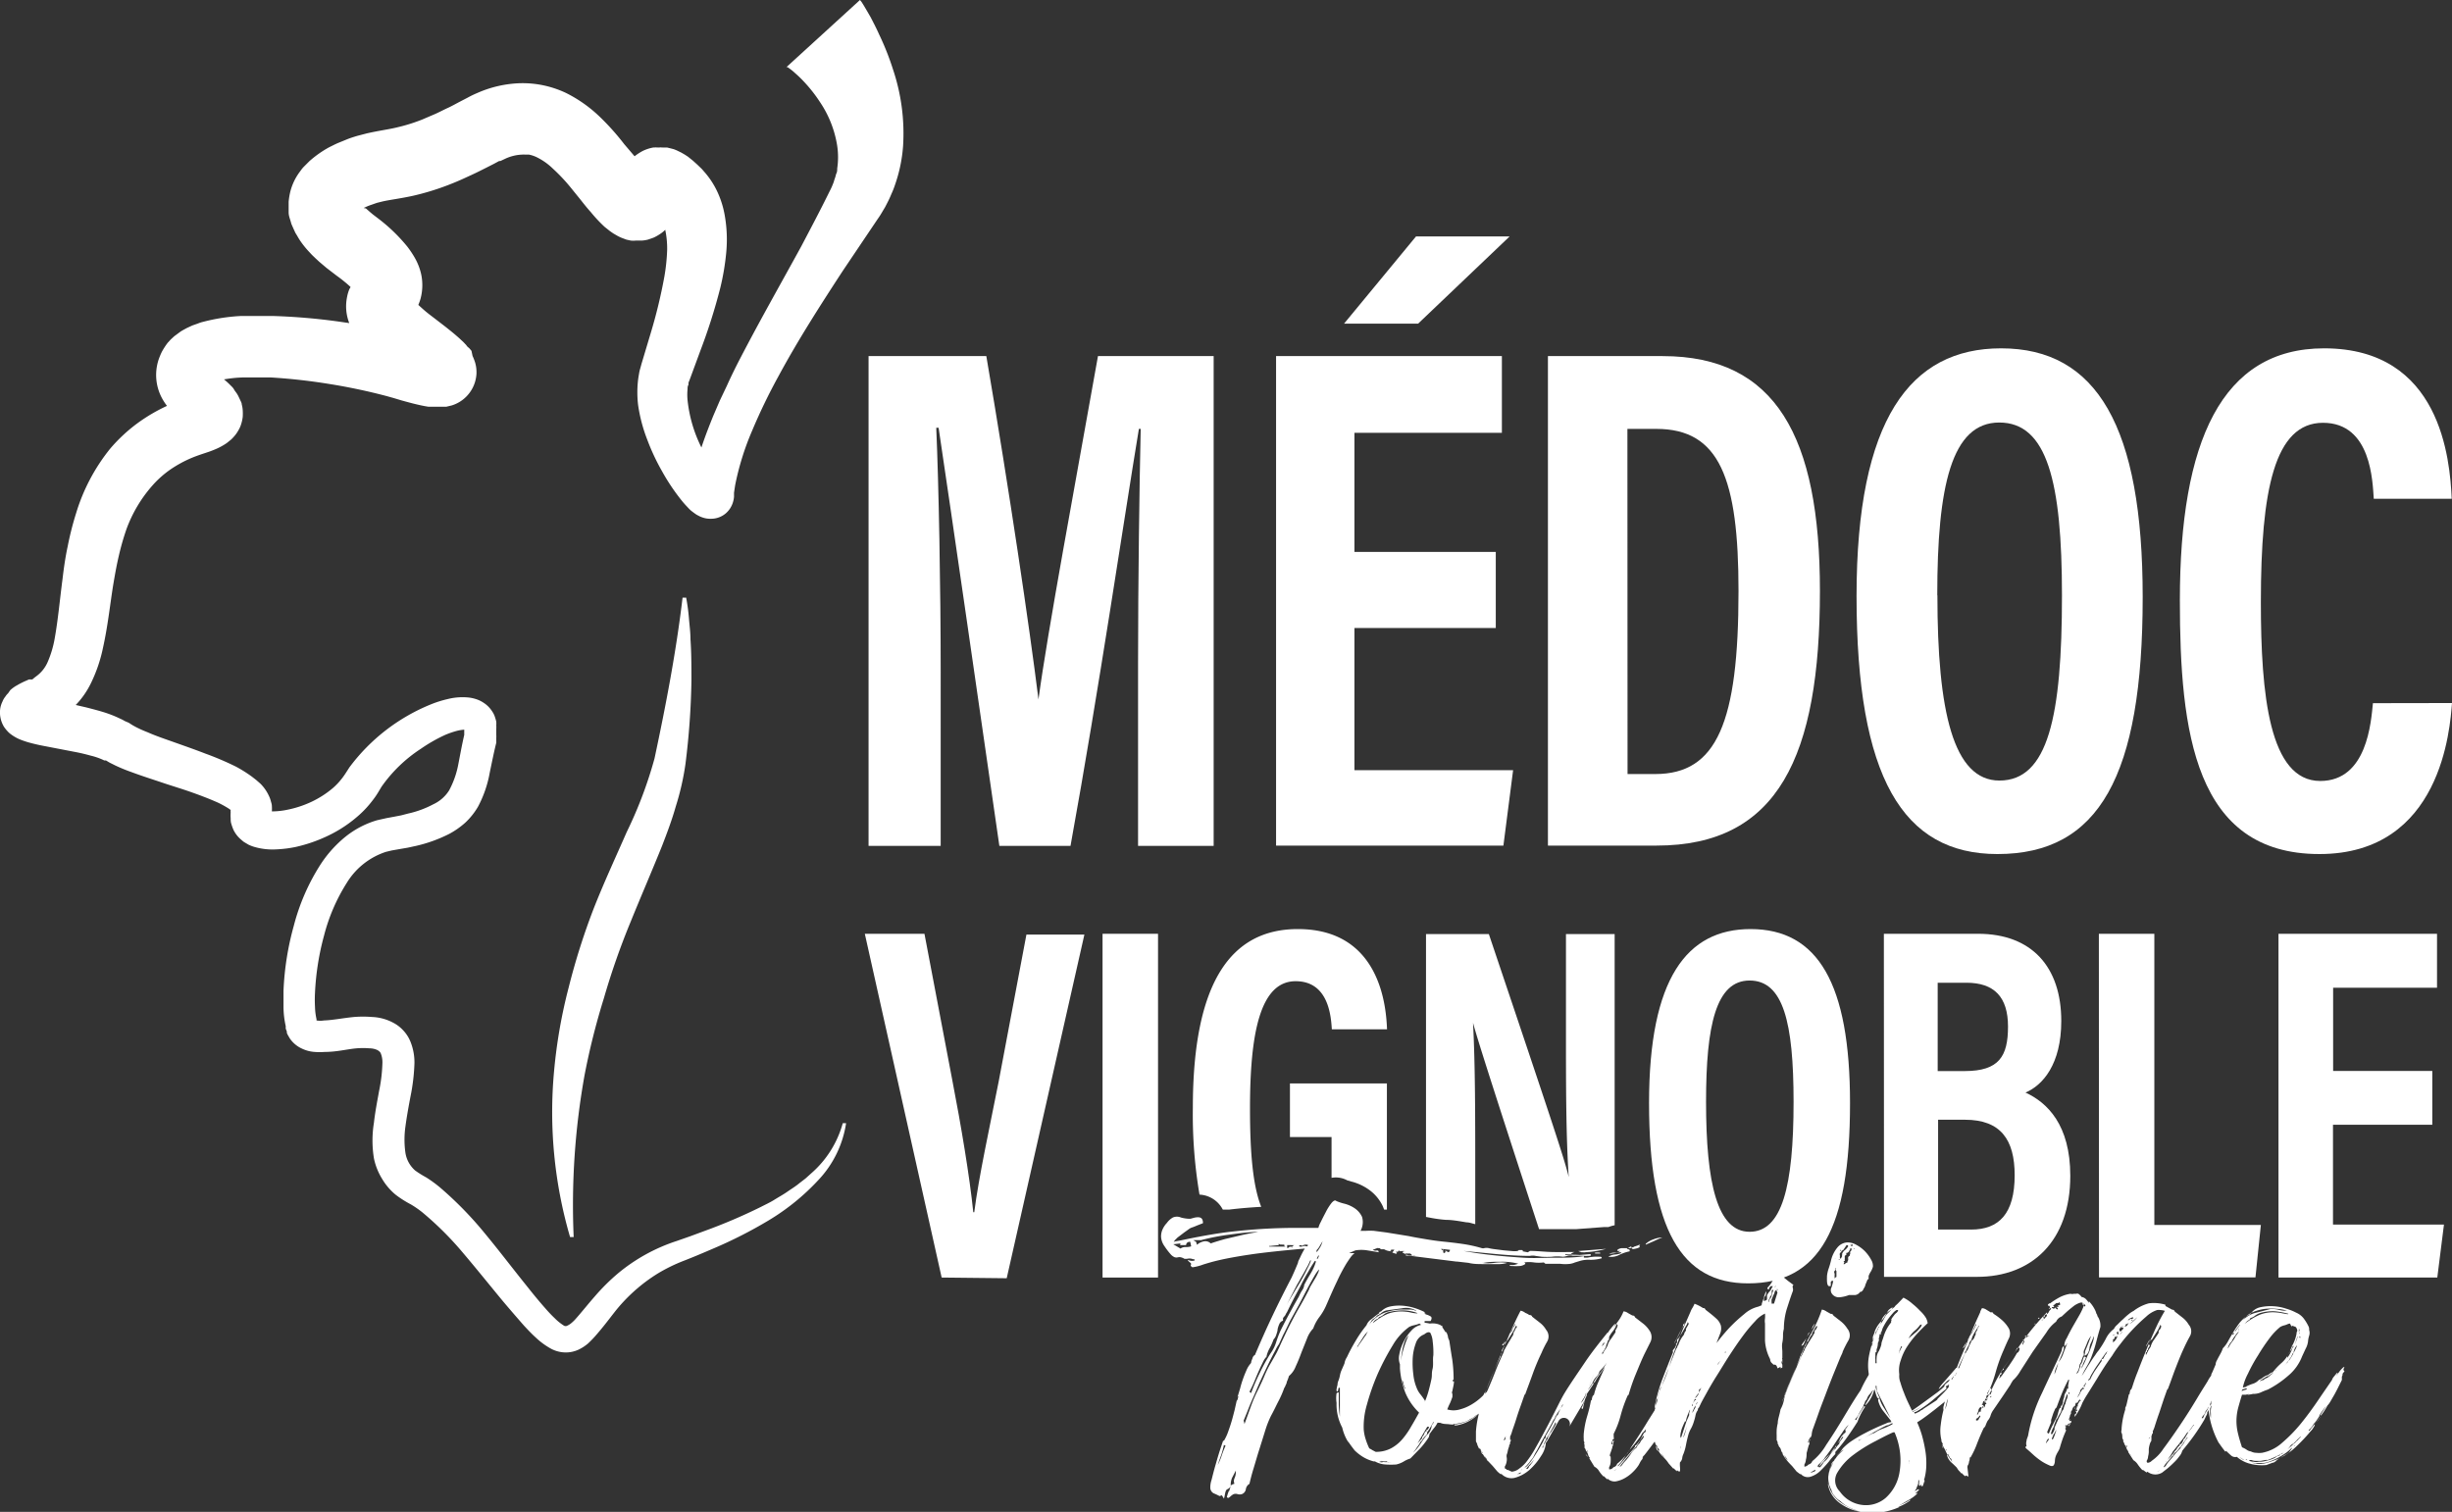
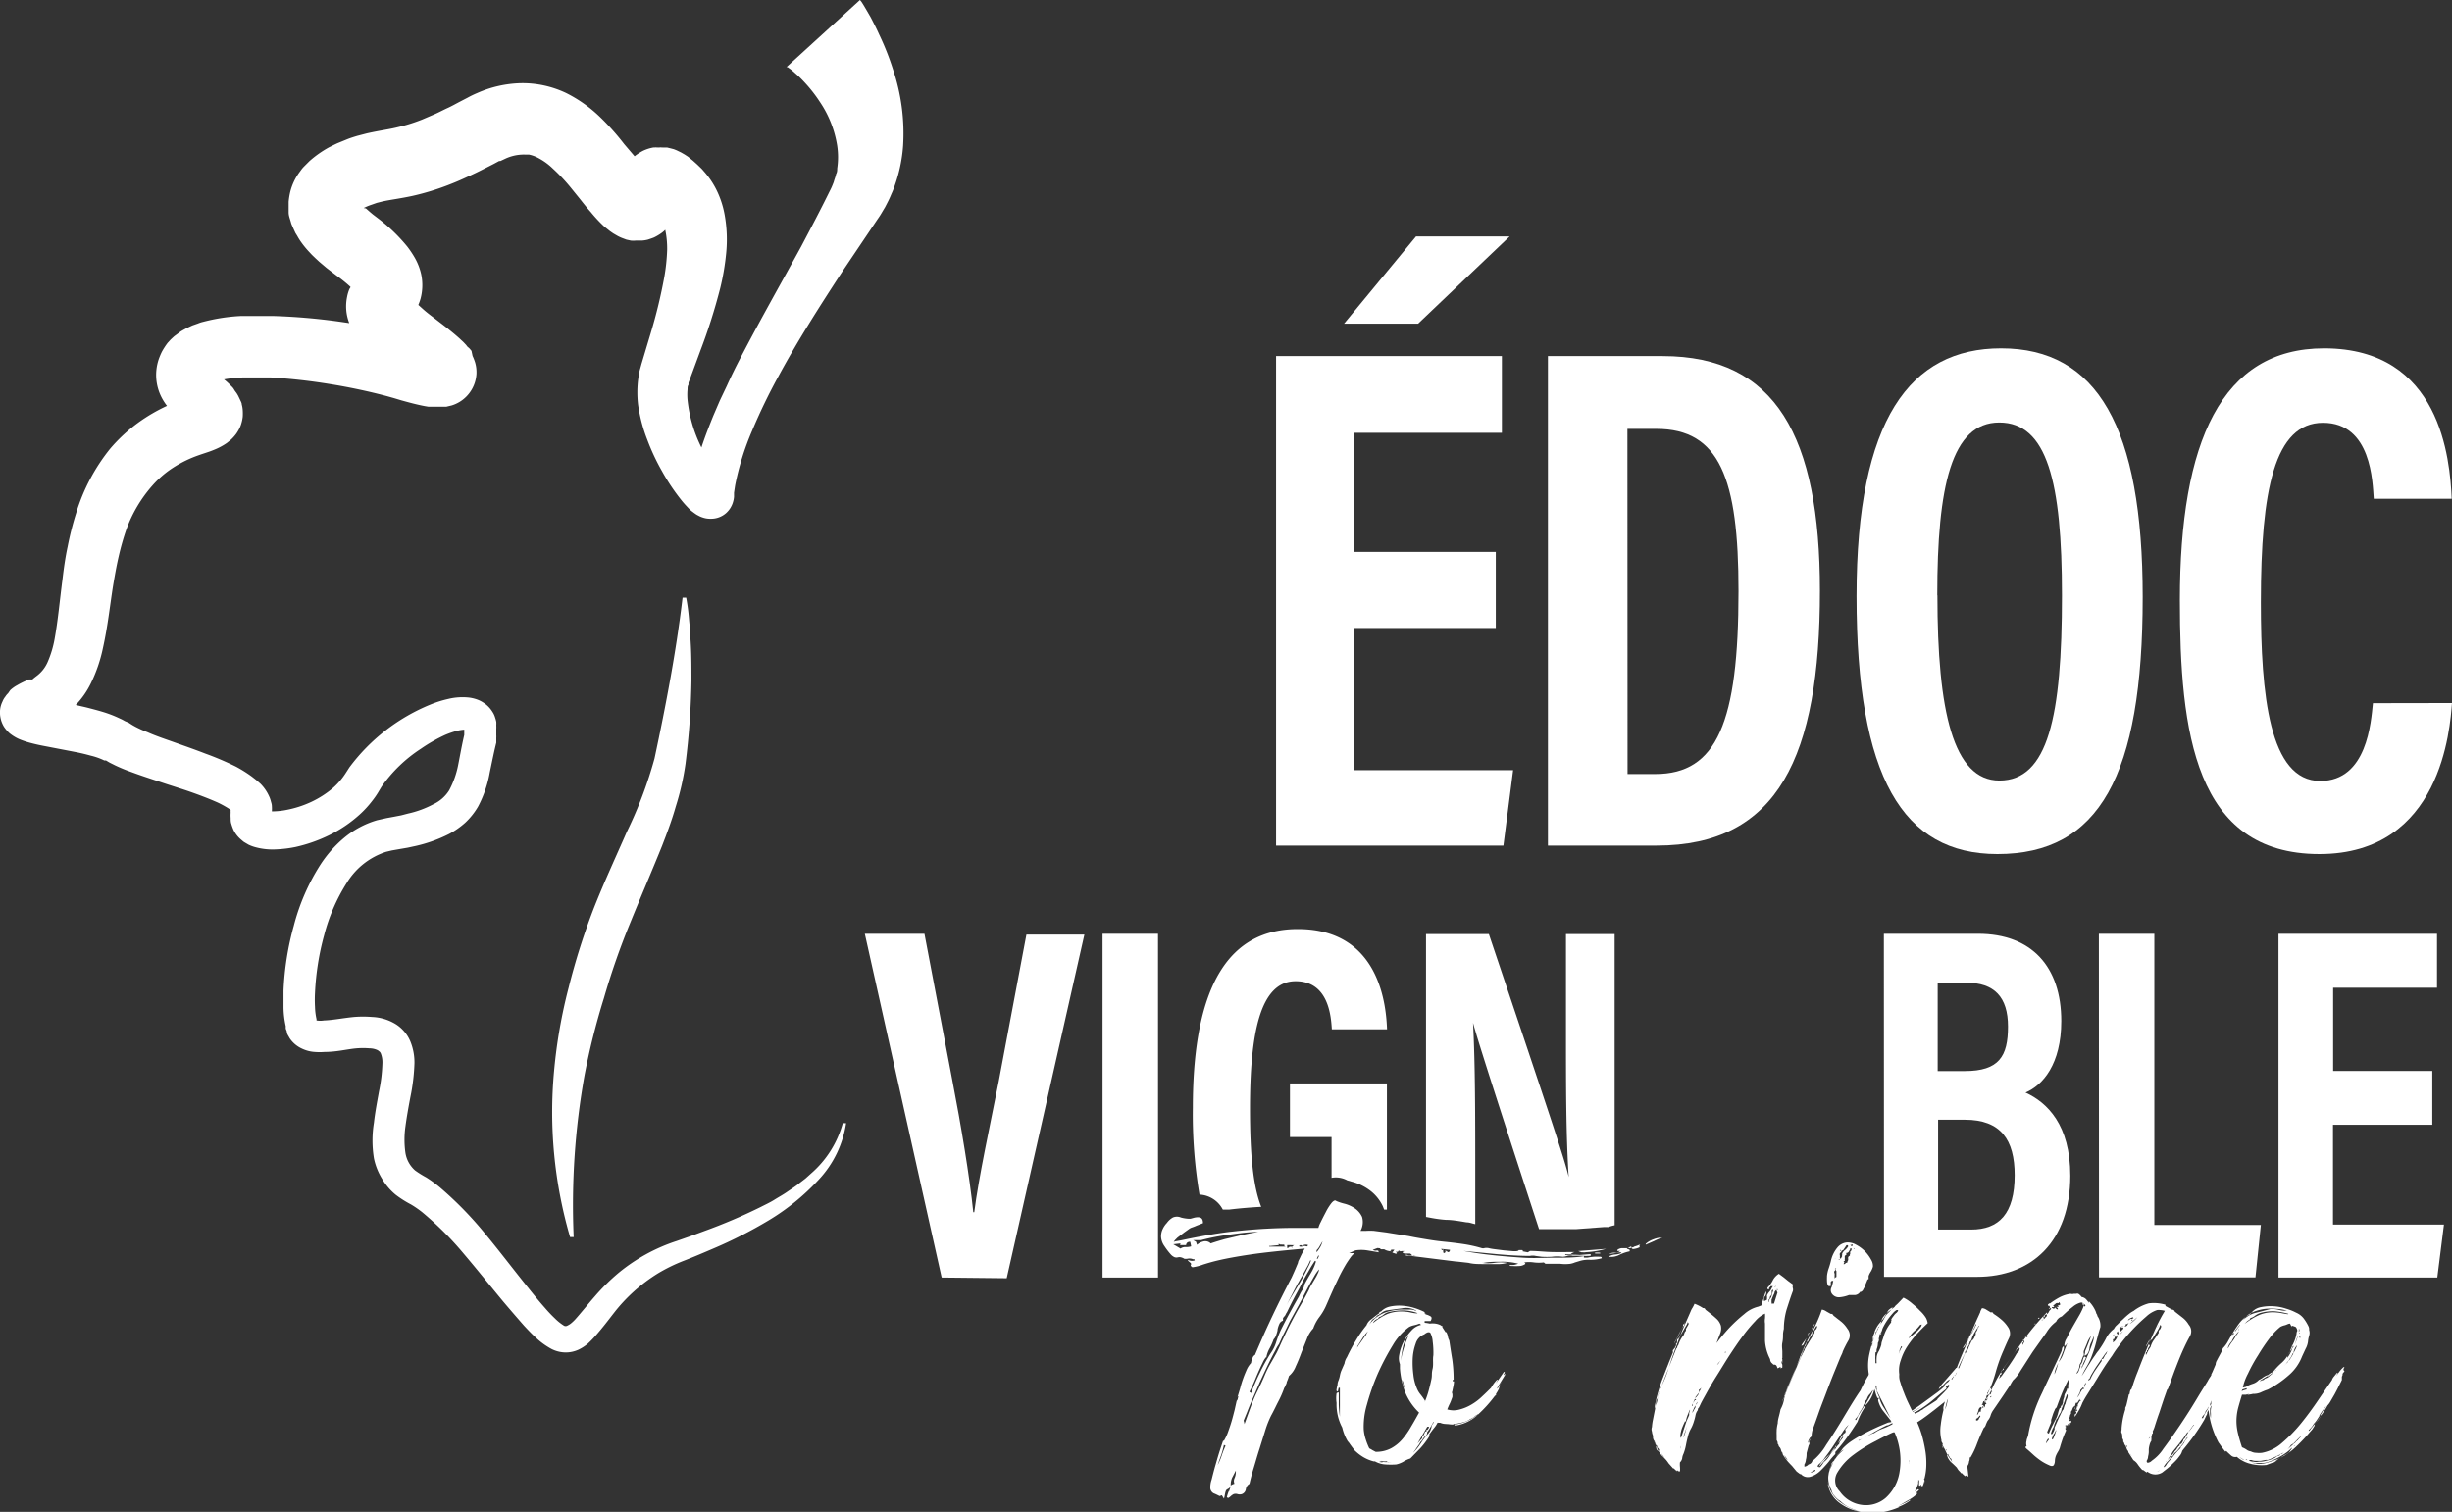
<svg xmlns="http://www.w3.org/2000/svg" id="logo" width="176.78" height="109.03" viewBox="0 0 176.78 109.03">
  <rect x="0" y="0" width="176.78" height="109.03" fill="#333333" stroke="none" />
  <g>
    <g>
      <g>
-         <path d="M82.05,47.85c0-6,.1-12.91.19-16.92h-.13C81,37.63,79.26,49.55,77.18,61H72.05c-1.54-10.66-3.36-23.32-4.38-30.15H67.5c.18,4.13.32,11.52.32,17.62V61h-5.2V25.68h8.49c1.67,9.75,3.12,19.61,3.76,24.76h0c.64-4.79,2.63-15.43,4.29-24.76H87.5V61H82.05Z" style="fill:#fff" />
        <path d="M107.84,45.29H97.65V55.54h11.44l-.7,5.44H92V25.68h16.28v5.53H97.65V39.8h10.19Zm1-28.24-6.6,6.29H96.9l5.19-6.29Z" style="fill:#fff" />
        <path d="M111.6,25.68h8.27c8.16,0,11.34,5.82,11.34,16.93,0,11.92-3,18.37-11.78,18.37H111.6Zm5.74,30.14h2c4.44,0,6-3.72,6-13.19,0-8.12-1.36-11.7-5.92-11.7h-2.09Z" style="fill:#fff" />
        <path d="M154.48,43.06c0,12.91-3.15,18.53-10.47,18.53-6.83,0-10.16-5.54-10.16-18.6,0-12.74,3.87-17.87,10.42-17.87C151.19,25.12,154.48,30.8,154.48,43.06Zm-14.8-.13c0,8.37,1.14,13.36,4.47,13.36,3.51,0,4.51-4.62,4.51-13.35,0-8.2-1.07-12.47-4.52-12.47s-4.47,4.6-4.47,12.46Z" style="fill:#fff" />
        <path d="M176.78,50.7c-.14,1.79-.75,10.89-9.56,10.89-9,0-10.06-8.82-10.06-18.3,0-11.43,3-18.17,10.4-18.17,8.42,0,9.07,8,9.2,10.85h-5.62c-.09-1.2-.16-5.48-3.66-5.48S163,35.34,163,43.42c0,6.66.6,12.9,4.28,12.9,3.39,0,3.66-4.26,3.8-5.61Z" style="fill:#fff" />
      </g>
      <g>
        <path d="M67.89,92.13,62.35,67.34h4.3l2,10.52c.64,3.3,1.26,7,1.52,9.56h.07C70.56,84.9,71.37,81.19,72,78l2-10.6h4.18l-5.6,24.78Z" style="fill:#fff" />
        <path d="M83.49,67.34V92.13h-4V67.34Z" style="fill:#fff" />
        <g>
          <path d="M93,82h3v1.4c0,.56,0,1.07,0,1.54a1.72,1.72,0,0,1,1.13.18l.31.09a3.75,3.75,0,0,1,1.22.56A3.06,3.06,0,0,1,99.7,87l.09.23.2,0v-9.1H93Z" style="fill:#fff" />
          <path d="M88.16,87.23l.46,0c.82-.1,1.6-.16,2.31-.2-.6-1.5-.81-3.88-.81-7.09,0-5.37.71-9.18,3.29-9.18,2.35,0,2.55,2.47,2.61,3.47H100c-.06-1.47-.4-7.23-6.43-7.23C88.74,67,86,70.85,86,79.89a34.47,34.47,0,0,0,.48,6.26A2,2,0,0,1,88.16,87.23Z" style="fill:#fff" />
        </g>
        <path d="M103.13,87.82q.57.11,1.11.15c.48,0,1,.1,1.49.18.23,0,.42.09.63.13V84.9c0-4.44,0-8.08-.16-11.14h0c.27,1,1,3.36,4.76,14.88l.94,0h.3c.38,0,.76,0,1.13,0h.3l2-.15h.12l.21,0a2.54,2.54,0,0,1,.45-.13v-21H112.9v6.84c0,4.06,0,7.71.2,10.69h0c-.28-1.22-1.15-3.83-5.76-17.53h-4.53V87.76Z" style="fill:#fff" />
-         <path d="M133.38,79.55c0,9.06-2.21,13-7.35,13-4.8,0-7.14-3.88-7.14-13,0-9,2.73-12.55,7.32-12.55C131.07,67,133.38,70.94,133.38,79.55ZM123,79.46c0,5.88.81,9.37,3.14,9.37s3.17-3.24,3.17-9.37c0-5.75-.75-8.75-3.17-8.75S123,73.93,123,79.45Z" style="fill:#fff" />
        <path d="M135.82,67.34h6.79c3.87,0,6,2.39,6,6.29,0,3.12-1.34,4.64-2.58,5.16,1.57.72,3.23,2.33,3.23,6,0,4.71-2.76,7.29-6.73,7.29h-6.7Zm5.83,9.9c2.48,0,3.12-1.07,3.12-3.21s-1-3.16-3-3.16h-2.07v6.37Zm-1.92,11.43h2.38c2,0,3.14-1.13,3.14-3.92,0-2.55-1-4-3.58-4h-1.94Z" style="fill:#fff" />
        <path d="M151.32,67.34h4v21H163l-.39,3.78H151.33Z" style="fill:#fff" />
        <path d="M175.36,81.11H168.2v7.2h8l-.48,3.82H164.27V67.34H175.7v3.89h-7.49v6h7.15Z" style="fill:#fff" />
      </g>
      <g>
        <g>
          <g>
            <path d="M84.56,87.8a.73.73,0,0,1,.58,0,2.63,2.63,0,0,0,.55.09h.14l.29-.08c.41-.08.61,0,.61.4l-.46.18a3.24,3.24,0,0,1-.33.13.75.75,0,0,0-.2.1l-.35.25-.5.38-.15.15a1,1,0,0,0-.12.16,1.05,1.05,0,0,1,.24-.06l.32-.06.48-.1c1.19-.24,2.23-.42,3.13-.52s1.72-.17,2.45-.21,1.41-.06,2-.06,1.22,0,1.81,0a1.94,1.94,0,0,1,.17-.42c.11-.23.24-.48.37-.73a4,4,0,0,1,.41-.65c.15-.17.26-.22.34-.14a3.62,3.62,0,0,0,.61.2,2.38,2.38,0,0,1,.74.34,1.51,1.51,0,0,1,.51.61,1.32,1.32,0,0,1-.11,1l.41,0a4.93,4.93,0,0,1,.54,0l.92.12,1.6.26c.42.09.85.16,1.27.23s.83.13,1.24.17.92.1,1.4.17a9.83,9.83,0,0,1,1.33.29.37.37,0,0,0,.25,0,1,1,0,0,1,.24,0,3.58,3.58,0,0,0,.43.08l.71.09.69.06c.21,0,.34,0,.38-.08h.19c.08,0,.11,0,.09.09l.37.07,0,0,.16-.1c.53,0,1.07.07,1.61.08s1.08,0,1.61,0a.59.59,0,0,0-.28.15h-.4l0,.06a8.51,8.51,0,0,1,1,0l.06,0,.77-.06,0,.12a4.85,4.85,0,0,1-.66,0l-.63,0a.71.71,0,0,0-.38,0,1,1,0,0,1-.35.07,2.84,2.84,0,0,0-.77,0,6,6,0,0,1-.74,0l-.44-.06a.94.94,0,0,0-.41,0h0c-.82,0-1.63-.06-2.42-.13l-2.37-.23c.64.12,1.32.22,2.06.3s1.49.14,2.25.19,1.52,0,2.27,0,1.45,0,2.1-.11l0,.1a1.35,1.35,0,0,0,.29,0,3.18,3.18,0,0,1,.43-.06,2.67,2.67,0,0,1,.4,0c.11,0,.17,0,.17.11a2.91,2.91,0,0,1-.83.11,2.18,2.18,0,0,0-.8.1l-.3.09a1.46,1.46,0,0,1-.34.1,2.9,2.9,0,0,1-.72,0h-1s-.06,0-.07,0l0,0-.12-.1a2.81,2.81,0,0,1-.71,0,2.36,2.36,0,0,0-.7,0c.1.06.11.11,0,.16a.75.75,0,0,1-.36.1,3.53,3.53,0,0,1-.46,0c-.15,0-.23,0-.23-.08a1.55,1.55,0,0,0,.31,0,1.58,1.58,0,0,0,.31-.09,4.72,4.72,0,0,0-1.24-.14c-.42,0-.84,0-1.25.08a0,0,0,0,1,0,0s0,0-.05,0h-.09a3.08,3.08,0,0,0,.91,0,3.23,3.23,0,0,1,.93,0,2.13,2.13,0,0,1-.71.09l-1,0c-.38,0-.74,0-1.09-.09l-.8-.09-.06,0-3.44-.43-.06,0-.21,0c.1,0,.11-.08,0-.13l-.19-.09.07-.09.15,0a.78.78,0,0,0-.37,0l-.12-.06-.06.09-.16,0,.1.09-.07.06-.27-.09.15-.21-.24,0,0,.06-.1.06a.43.43,0,0,1,.22.06,1.58,1.58,0,0,0-.31-.09.91.91,0,0,1-.31-.12l.07,0h-.25l-.06,0-.06-.07L99.31,90l-.34.13a.36.36,0,0,0,.2.06.64.64,0,0,1,.2,0l0,.06.06.06-.86-.14a2.69,2.69,0,0,0-.85,0l-.46.2c-.09,0,0,0,.4,0a1.53,1.53,0,0,0-.28.29c-.14.2-.28.4-.4.61a12.19,12.19,0,0,0-.58,1.12c-.23.47-.49,1.07-.8,1.78a4.12,4.12,0,0,1-.48.81,3,3,0,0,0-.44.82,2.12,2.12,0,0,0-.45.73l-.4,1c-.13.36-.27.7-.41,1a1.71,1.71,0,0,1-.49.7,3.13,3.13,0,0,1-.16.43c0,.1-.07.2-.1.28a.55.55,0,0,1-.08.15,7.37,7.37,0,0,1-.44,1c-.18.35-.34.7-.51,1a7.22,7.22,0,0,0-.4,1l-.44,1.41c-.16.49-.3,1-.43,1.42s-.23.83-.29,1.09a.53.53,0,0,0-.26.39.45.45,0,0,1-.29.35.52.52,0,0,1-.3,0,.49.49,0,0,0-.29,0,.9.9,0,0,0-.2.14.72.72,0,0,1-.2.14l-.09-.06a3.1,3.1,0,0,1,.15-.46l0,.06a3.88,3.88,0,0,0,.14-.45A.78.78,0,0,1,89,107a.49.49,0,0,1,0-.39,1.09,1.09,0,0,0,.1-.44l0-.06v-.06l-.27.52a1.28,1.28,0,0,0-.1.55c0,.1-.08.2-.25.28s-.15.45-.24.67l-.15-.24-.16.06c-.16-.08-.3-.15-.43-.2a.47.47,0,0,1-.24-.35,1.64,1.64,0,0,1,.09-.62c.08-.32.17-.68.28-1.06s.21-.73.32-1.07.19-.56.23-.69l.06,0a3.41,3.41,0,0,0,.29-.61c.09-.25.18-.51.26-.78s.15-.55.22-.82l.15-.67a.28.28,0,0,0,.08-.15.44.44,0,0,1,.07-.19l-.09.06c.06-.18.12-.39.19-.62a7,7,0,0,1,.21-.69c.08-.23.17-.44.26-.65a1.8,1.8,0,0,1,.32-.49c0-.11.06-.23.1-.34a.36.36,0,0,1,.18-.24q.62-1.47,1.26-2.82t1.38-2.76c.14-.31.24-.53.3-.68l.16-.38c0-.11.09-.24.15-.38a6.2,6.2,0,0,1,.34-.65c-1.68.15-3,.29-3.94.43s-1.69.28-2.21.4-.78.2-1.17.32a3.44,3.44,0,0,1-.78.2c-.1-.06-.14-.11-.12-.16a.12.12,0,0,0,0-.14l-.22-.19s0-.05.14,0a.6.6,0,0,0,.35,0c.1,0,.13,0,.08,0s-.08,0-.08-.06-.06,0-.18-.06a.78.78,0,0,0-.37,0c-.1,0-.16,0-.17,0s-.1-.07-.26-.11a.5.5,0,0,0-.21,0,.45.45,0,0,1-.23,0,.79.79,0,0,1-.31-.23,4.92,4.92,0,0,1-.44-.58,1.26,1.26,0,0,1-.24-.65,1.2,1.2,0,0,1,.11-.56,1.62,1.62,0,0,1,.31-.46A1.35,1.35,0,0,1,84.56,87.8Zm.55,1.87-.52.06.52.31a.6.6,0,0,1,.37-.11,1.1,1.1,0,0,0,.4-.05l-.07-.33q-.27,0-.3.24h-.43Zm2.18,0c.28-.1.62-.2,1-.31l1.15-.27c.37-.09.8-.17,1.29-.25-.74,0-1.45.11-2.13.2a16,16,0,0,0-2,.39l-.21,0-.37,0,.21.12.07.22a1,1,0,0,1,.42-.23.56.56,0,0,1,.5.07Zm.49,16a4.34,4.34,0,0,0,.3-.7,6.15,6.15,0,0,1,.28-.71l-.12-.06a6.21,6.21,0,0,1-.2.74c-.1.27-.18.51-.26.74Zm2.42-4.29a10.15,10.15,0,0,1,.49-1.13c.18-.37.36-.75.52-1.14a7.69,7.69,0,0,1,.38-.76c.16-.27.29-.51.42-.74s.32-.69.47-1,.31-.67.48-1,.46-.89.7-1.3.48-.85.71-1.3a1.77,1.77,0,0,1,.15-.31l.26-.44a3.55,3.55,0,0,0,.23-.43.75.75,0,0,0,.09-.29,3,3,0,0,0-.35.5c-.15.26-.32.56-.51.92s-.38.74-.6,1.15L93,95.27c-.18.38-.34.72-.49,1l-.3.66a2.51,2.51,0,0,0-.26.45q-.21.38-.48.93c-.18.37-.37.78-.57,1.21s-.37.86-.55,1.26-.32.75-.44,1.06l-.25.61a1,1,0,0,1,.06.25Zm1.07-3.5a1.63,1.63,0,0,0-.24.4c-.1.2-.21.44-.33.71s-.22.53-.33.78-.21.45-.29.6l.12.09A15.47,15.47,0,0,1,90.83,99a12.93,12.93,0,0,1,.78-1.41,2.78,2.78,0,0,0,.4-.81,7.26,7.26,0,0,1,.34-.88c.2-.4.41-.81.63-1.21s.43-.79.66-1.18a3.48,3.48,0,0,1,.22-.43.82.82,0,0,0,.17-.42c.1-.2.25-.47.45-.8a3.66,3.66,0,0,0,.38-.83l0-.1-.06,0h0a8.32,8.32,0,0,0-.46.75c-.19.31-.37.64-.55,1s-.36.67-.53,1-.3.59-.4.8-.1.18-.15.27a.54.54,0,0,1-.15.22l-.06.09,0,.18a.42.42,0,0,0-.26.23,1.79,1.79,0,0,0-.13.39c0,.14-.06.28-.1.41a.8.8,0,0,1-.19.32,4.17,4.17,0,0,1-.29.65,2,2,0,0,0-.23.64Zm.92-8.09-.58.06c-.1,0-.14,0-.09.05l.3,0h.62l.09,0h.15l-.09-.06v-.09a.65.65,0,0,1-.2,0,.2.2,0,0,1-.2-.07Zm.52,4.41c.08-.16.22-.4.42-.73l.6-1c.2-.35.38-.67.53-1a3.68,3.68,0,0,0,.26-.57h-.06q-.06.15-.18.39c-.09.15-.17.31-.26.47l-.28.49c-.09.17-.17.3-.23.4h0Zm.59-4.41a1,1,0,0,1-.24,0H92.8V90a.17.17,0,0,0,.16-.09l.18,0Zm-.19.18h.06l0-.06Zm.55-.09a.34.34,0,0,0,.26,0,.33.33,0,0,1,.26,0l.07,0,.06-.09a.42.42,0,0,0-.43.06c-.08-.08-.15-.07-.22,0Zm1.26.43a3.09,3.09,0,0,0,.26-.37,1.61,1.61,0,0,0,.17-.43l-.2.34a1.19,1.19,0,0,1-.23.31l0,.15Zm0,.46.09,0,.09-.22-.06,0-.12.25Zm7.27-.15a.6.6,0,0,0-.19-.06.19.19,0,0,0-.18,0l-.06-.1-.09-.06-.1,0,0,0h-.12l-.12,0,0,.06a1.35,1.35,0,0,0,.4.08l.46.05Zm2.33-.49-.62-.07.06.1.1-.06a.34.34,0,0,0,0,.2c0,.09.07.08.15,0v-.15l.12.15,0-.09.07.09.06,0,.09-.15Zm11.28-.07a6.71,6.71,0,0,1-1.78.25l-.24-.09Zm-1.47.25a.58.58,0,0,1-.19,0Zm.67.09,0-.06-.06,0a1.56,1.56,0,0,1,.43,0l0,.06Zm2.79-.49.25-.08.24-.1q-.12.06-.06.21a1.23,1.23,0,0,1-.37.12q-.24.07-.24-.18a1,1,0,0,0-.34.22.2.2,0,0,1,.15,0c.07,0,.09.06.07.14a3,3,0,0,0-.71.24,1.33,1.33,0,0,1-.7.16l-.13,0c-.06,0-.06,0,0,0a1,1,0,0,1,.49-.17,1.41,1.41,0,0,0,.46-.11c0-.06-.15-.07-.4,0a3.86,3.86,0,0,1-.49.06.85.85,0,0,1,.42-.08.52.52,0,0,0,.38-.13l-.21,0a.13.13,0,0,1,.09-.13.62.62,0,0,1,.23-.07l.26,0,.18,0,0,0s.1,0,.19,0a.39.39,0,0,1,.21-.06Zm.86-.21a1.64,1.64,0,0,1,.57-.33,1.91,1.91,0,0,1,.63-.13,6.39,6.39,0,0,0-.6.26l-.6.26Z" style="fill:#fff" />
            <path d="M108.11,99.92l.06,0a.37.37,0,0,0-.1.22,2.71,2.71,0,0,1-.21.37l0,0a.09.09,0,0,0,0,.07l-.09.09h0a9.49,9.49,0,0,1-1.2,1.33,3,3,0,0,1-1.56.79l-.06,0h-.09l0-.06a3.08,3.08,0,0,0,1.57-.64.57.57,0,0,0,.18-.12,1.14,1.14,0,0,0-.3.18,1.09,1.09,0,0,1-.31.18h0a1.3,1.3,0,0,1-.46.22,4.83,4.83,0,0,1-.66.14,3.65,3.65,0,0,1-.66,0,1,1,0,0,1-.49-.14s0,0,0,0,0,0,0,0h.06l0,0a2.13,2.13,0,0,0,.5.11h.49l0,.07a2,2,0,0,1-.55-.07,3.19,3.19,0,0,0-.53-.06s0,0-.06,0a1.81,1.81,0,0,1-.24.37c-.1.12-.19.24-.28.37v0l-.09.12h.06l-.06.06h0v.09a5.84,5.84,0,0,1-.63.83l-.72.74a2.07,2.07,0,0,0-.5.23,1.87,1.87,0,0,1-.51.2h0l0,0a5.34,5.34,0,0,1-.8,0,1.76,1.76,0,0,1-.74-.22l-.09,0a2.9,2.9,0,0,1-.75-.31,3.33,3.33,0,0,1-.63-.49v0c-.16-.21-.33-.43-.49-.68l.06.13a3.38,3.38,0,0,1-.46-1.09,3.56,3.56,0,0,1-.41-1.78,2.28,2.28,0,0,1,0-.69s.07-.06.09-.06h.07c0,.3,0,.6,0,.89a8.14,8.14,0,0,0,.08.85v-1.41c0-.06,0-.15,0-.29s0-.18,0-.13v-.19l0-.06-.09,0-.06.28-.1-.07a2.07,2.07,0,0,1,.08-.42c0-.2.08-.32.08-.34l.06,0s0-.06,0-.06l0,.06-.06,0a1.92,1.92,0,0,0,.09-.32,2,2,0,0,1,.09-.33l0,0,.24-.55,0,0a1.14,1.14,0,0,1,.18-.46l0,0a12.37,12.37,0,0,1,.63-1.18,8.63,8.63,0,0,1,.78-1.12.89.89,0,0,1,.34-.43l.42-.33.19-.13-.06,0,.09-.09.06,0a1.25,1.25,0,0,1,.66-.37,3.19,3.19,0,0,1,.87-.06,3.87,3.87,0,0,1,.9.17,4.51,4.51,0,0,1,.72.29l0,.1s0,0,0,0h0a0,0,0,0,0,0,0h0l.06,0,0,.06a1.31,1.31,0,0,1,.37.15c.1.06.09.18,0,.34h-.43l0,.12a2.38,2.38,0,0,1,.37.06,1.41,1.41,0,0,1,.41,0,1.13,1.13,0,0,1,.38.12.41.41,0,0,0,.11.07s.07,0,0,.06l.24.37h.06a1.82,1.82,0,0,1,.11.3c0,.11.06.2.08.31v-.12c.08.51.15,1,.23,1.47a10.37,10.37,0,0,1,.1,1.47l-.06,0,0,.06h0l0,.06.09,0a2.57,2.57,0,0,1-.06.4q-.06.28-.06.3s-.06.09,0,.2a1.27,1.27,0,0,1,0,.23l-.06.16h0a2.75,2.75,0,0,1-.15.36c-.06.12-.11.25-.16.37l0,0a1.57,1.57,0,0,0,.91,0,3.2,3.2,0,0,0,.85-.36,4,4,0,0,0,.77-.59c.24-.22.45-.43.63-.61v0a3.28,3.28,0,0,1,.2-.31,3,3,0,0,1,.23-.27s0,0,.06,0l-.15.27.29-.41.29-.42.06,0v.06l-.09.15.06,0s0-.05.06-.09l0,.09h0l-.56.92,0,.09.34-.55ZM97.86,97.16s-.06.08-.06.1h0l.12-.2.22-.31.21-.3a1.09,1.09,0,0,1,.13-.17,1.51,1.51,0,0,1,.15-.28,2.86,2.86,0,0,0-.35.43l-.29.46a1.27,1.27,0,0,1-.13.19Zm3.1,1.29a1.21,1.21,0,0,1-.08-.75,3.29,3.29,0,0,1,.31-.93,3.35,3.35,0,0,1,.57-.82,1.29,1.29,0,0,1,.7-.41l-.12-.09a2.64,2.64,0,0,1-.4.12,1.38,1.38,0,0,0-.34.12A4.27,4.27,0,0,0,100.42,97a17.74,17.74,0,0,0-1.09,2.07,16.25,16.25,0,0,0-.78,2.22,5.56,5.56,0,0,0-.23,1.81,3.13,3.13,0,0,0,.14.69,4.77,4.77,0,0,0,.26.66,1.71,1.71,0,0,1,.23.13l.23.12a2.31,2.31,0,0,0,1.12-.26,2.87,2.87,0,0,0,.81-.66,5.68,5.68,0,0,0,.63-.91c.2-.33.38-.66.57-1a4.32,4.32,0,0,1-1-1.46,6.1,6.1,0,0,1-.38-1.73l0,0v-.21l0,0v-.1Zm-2.39-2.76-.21.34s0,0,0,0,0,0,0,0Zm.15-.18a2.69,2.69,0,0,1,1.06-.83,3.83,3.83,0,0,1,1.46-.24l.44,0a.86.86,0,0,1,.39.09h.06a1.46,1.46,0,0,0-1.06-.18l-1.12.15a.91.91,0,0,0-.34.17,1.38,1.38,0,0,1-.33.2.64.64,0,0,1-.2.2.51.51,0,0,0-.23.23h0Zm3.44-.83a3,3,0,0,0-1-.18,4.63,4.63,0,0,0-1.05.12.9.9,0,0,0-.35.18.92.92,0,0,1-.35.19s0,.06-.09.12a.55.55,0,0,0-.34.31,4.24,4.24,0,0,1,1.09-.68,2.76,2.76,0,0,1,1.24-.15,2.57,2.57,0,0,1,.4.06,2.38,2.38,0,0,0,.37.06l0,0h.12Zm-2.82,10.67a2.07,2.07,0,0,0,.7.09l-.06-.06a.8.8,0,0,1-.27,0,.45.45,0,0,0-.28,0l-.06,0s0,0-.06,0,0,0,0,0Zm0,.09s0,0,.06,0h.12a.47.47,0,0,0,.26,0l.26,0-.18,0a.38.38,0,0,1-.21,0,.83.83,0,0,0-.22,0l0,0Zm.95.06h-.12a.2.2,0,0,0-.13,0h.25Zm.7-6.74a4.17,4.17,0,0,1,.14-1.27,7.87,7.87,0,0,1,.42-1.18,1.12,1.12,0,0,0-.3.49,3.53,3.53,0,0,0-.16.64,5.1,5.1,0,0,0-.08.67c0,.23,0,.42,0,.59v.06Zm.34,1.38a1.3,1.3,0,0,1-.14-.32c0-.11-.06-.22-.1-.33a1.64,1.64,0,0,0,.21.68s0,0,0,0,0,0,0-.05Zm.25-3.9s0,0,0,.07Zm1.13,4.88a6.28,6.28,0,0,0,.29-.83c.07-.26.14-.54.2-.83s0-.4.08-.73,0-.67.06-1a6.24,6.24,0,0,0-.05-1,1.53,1.53,0,0,0-.18-.63l0,0a.28.28,0,0,0-.23,0,.86.86,0,0,0-.2.13,1,1,0,0,0-.61.65,3.71,3.71,0,0,0-.22,1.09,6.66,6.66,0,0,0,.05,1.18,3.36,3.36,0,0,0,.23.92,1.68,1.68,0,0,0,.29.5,4.6,4.6,0,0,1,.32.45Zm.49,1.84a.43.43,0,0,1,.06-.22l.12-.18-.06,0a.41.41,0,0,1-.07.15l-.14.25a3.78,3.78,0,0,1-.22.33c0,.09,0,.18-.14.28a1.19,1.19,0,0,0-.23.31l-.12.12a1.28,1.28,0,0,1-.15.25l-.15.21a1.43,1.43,0,0,1-.14.2l-.08.11a3.55,3.55,0,0,0,.57-.71,5.22,5.22,0,0,1,.54-.7v0a.86.86,0,0,0,.18-.34Zm-1,1.13.33-.37,0-.09a.59.59,0,0,0,.13-.18l.09-.22.09,0v-.12l.06,0a.36.36,0,0,0,.13-.22h-.13Zm5.67-3.52s-.06.07-.06.09a.16.16,0,0,0,.06-.13Z" style="fill:#fff" />
-             <path d="M112.37,102.47l0,0-.8,1.41v0l-.13.19,0,0,0,.09h0a1.94,1.94,0,0,1-.33.83,4.59,4.59,0,0,1-.83,1,2.69,2.69,0,0,1-1.06.58,1,1,0,0,1-1-.31s0,.07,0,.07a2,2,0,0,1-.27-.22h0l-.34-.4v0l-.38-.4a2.43,2.43,0,0,1-.33-.46s0,0,0,0,0,0,0,0a.83.83,0,0,1,.19.26.93.93,0,0,0,.18.26l-.09-.15v0a.71.71,0,0,0-.12-.18,1.13,1.13,0,0,0-.16-.18v-.06a.24.24,0,0,0-.06-.11.24.24,0,0,1-.06-.11l-.06-.12v0a.59.59,0,0,1-.1-.17.2.2,0,0,1,0-.17l0,.06a2,2,0,0,0,.12.34,1.63,1.63,0,0,0,.19.34l-.06,0a.62.62,0,0,1-.1-.22.31.31,0,0,0-.09-.18s0,0,0,0,0,0-.05,0l-.12-.26c0-.09-.07-.18-.1-.26v-.1s0,0,0,0,0-.2,0-.27,0-.19,0-.28l0-.06h0a7.23,7.23,0,0,1,.28-1.53,2.09,2.09,0,0,0,.08-.23,2.23,2.23,0,0,0,0-.23,1,1,0,0,0,.11-.28.51.51,0,0,1,.1-.24.2.2,0,0,1,0-.17.5.5,0,0,1,.11-.17s0,0,0,0,0,0,0,0c.41-1,.81-2,1.21-2.93s.84-2,1.33-2.93a.76.76,0,0,1,.34.16,1.08,1.08,0,0,1,.28.15q.18,0,.21.12l.55.43a1.76,1.76,0,0,1,.46.52.74.74,0,0,1,.08.84,7,7,0,0,0-.41.82,15.77,15.77,0,0,0-.62,1.47c-.18.51-.37,1-.55,1.5l-.06.06-.23.66c-.11.31-.23.64-.34,1s-.21.64-.31.92a2.32,2.32,0,0,1-.16.44.41.41,0,0,1,0,.16h0l0,0,0,.06h.06a.32.32,0,0,1-.06.18v0l0,.12a.26.26,0,0,0-.07.19,1.4,1.4,0,0,0-.09.29,1.68,1.68,0,0,1-.09.32l0,0s0,.06,0,.06l0,.07a.85.85,0,0,1,0,.35.93.93,0,0,1-.13.35v.12l.07.06s0,0,.06,0v.06h.09l.28.13a1,1,0,0,0,.55-.23,2.61,2.61,0,0,0,.46-.42,7.34,7.34,0,0,0,.72-1.09q.35-.61.72-1.32c.25-.46.48-.92.71-1.37s.43-.87.64-1.22c.47-.77,1-1.52,1.49-2.25s1.06-1.44,1.64-2.16v.06a1.85,1.85,0,0,1,.23-.34,3.49,3.49,0,0,1,.26-.3l.06,0-.15.27.41-.58a3,3,0,0,0,.32-.61.6.6,0,0,1,.32.12l.32.18a.17.17,0,0,1,.19.13l.57.44a2.08,2.08,0,0,1,.47.51.82.82,0,0,1,.06.85l-.4.8c-.23.47-.44,1-.64,1.48s-.38,1-.52,1.5l-.07.06a9.42,9.42,0,0,0-.5,1.41,6.68,6.68,0,0,1-.51,1.35s0,.08,0,.2a.46.46,0,0,1,0,.2.16.16,0,0,1-.09,0,.24.24,0,0,1,0,.1.77.77,0,0,0-.07.16.19.19,0,0,0,0,.1s0,0,.06,0l0-.09,0,0h0v-.06l.06-.12.06,0a.64.64,0,0,1-.06.18s0,0,0,.06a.12.12,0,0,0,0,.09l0,0,0,0-.06.12s0,.06,0,.06l-.12.35c-.07.18-.08.27,0,.29a2.58,2.58,0,0,1,0,.4.8.8,0,0,1-.11.37l0,.09s0,0,0,0h0l0,.06,0,0a.34.34,0,0,0,.31-.15.36.36,0,0,0,.27-.25,3.89,3.89,0,0,0,1-1.18c.4-.6.82-1.24,1.24-1.94l1.26-2a7.87,7.87,0,0,1,1.1-1.46c.43.06.59.31.49.74a3.16,3.16,0,0,0-.49,1,2,2,0,0,0-.24.45,2.76,2.76,0,0,1-.25.44s0,0-.09.06l-.06,0a.58.58,0,0,0,.12-.25,2.08,2.08,0,0,1,.22-.38,2.82,2.82,0,0,0,.21-.38l0,0,.06-.16-.58.92a1.39,1.39,0,0,1-.12.28s0,0,0,0,0,0,0,0l-.13.28a.22.22,0,0,0-.09.12.38.38,0,0,1-.09.15v0a1.12,1.12,0,0,1-.27.43v.06l.06,0a.92.92,0,0,1,.13-.21.47.47,0,0,0,.11-.25h0a.88.88,0,0,1,.12-.26l.19-.29.06.06a.51.51,0,0,0-.09.16.36.36,0,0,1-.1.15.75.75,0,0,1-.07.12.21.21,0,0,0,0,.13.94.94,0,0,0-.12.22l-.12.3,0,0c-.23.37-.48.72-.74,1.07s-.52.7-.76,1v0l-.13.12.06,0-.06.06h0l0,.09a1,1,0,0,0-.15.2l-.12.23a2.76,2.76,0,0,1-.4.49,2.66,2.66,0,0,1-.6.46,2,2,0,0,1-.66.24.71.71,0,0,1-.59-.2s0,.06,0,.06a1,1,0,0,1-.24-.22h-.06a2.24,2.24,0,0,1-.31-.38.81.81,0,0,0-.34-.32l-.36-.59s0-.06,0-.06l.15.22a.64.64,0,0,1-.15-.31l-.1-.15s0-.07,0-.07l0-.12a1.13,1.13,0,0,1-.12-.18v-.15l0,0a.8.8,0,0,0,.06.3l.06.06a2.39,2.39,0,0,0,.15.37l-.06,0a.72.72,0,0,1-.09-.2.72.72,0,0,0-.09-.2s0,0,0,0a.25.25,0,0,1-.08-.14.22.22,0,0,0-.08-.13c0-.05,0-.1,0-.19s-.07-.14,0-.18l-.06-.16a1.09,1.09,0,0,0,0-.18,1.49,1.49,0,0,1,0-.21l0-.07a6.6,6.6,0,0,1,.23-1.24,10.18,10.18,0,0,0,.29-1.18l.06-.06a1,1,0,0,1,.07-.28l.09-.09s0,0,0,0,0,0,0,0a5.78,5.78,0,0,1,.35-1c.15-.35.3-.67.44-1l-.38.54a3.52,3.52,0,0,0-.35.56h-.06l0,.06h-.06a5.71,5.71,0,0,1,.49-.72,4.84,4.84,0,0,0,.49-.75,3,3,0,0,1-.26.34l-.26.28a.86.86,0,0,1-.25.42,1.3,1.3,0,0,0-.27.43s0,0,0,0,0,0,0,0l-.21.33a.82.82,0,0,0-.12.2.46.46,0,0,1-.13.2,1.46,1.46,0,0,1-.16.36,2.43,2.43,0,0,0-.2.35,1.16,1.16,0,0,0,.24-.34.93.93,0,0,0,.15-.37h0a1,1,0,0,1,.22-.36,2.12,2.12,0,0,0,.24-.37l.06.06-.49.73a.17.17,0,0,0,0,.1l-.27.58h0l-1,1.69v0h0A.11.11,0,0,0,112.37,102.47Zm-5.58-.83A4,4,0,0,0,107,101a2.8,2.8,0,0,1,.23-.69c.2-.47.4-.94.58-1.41s.39-.94.61-1.41h0l0-.06s0,0,0,0,0,0,0,0l.13-.24.2-.35.2-.33a.76.76,0,0,1,.12-.19,1.05,1.05,0,0,0,.06-.24.72.72,0,0,0,.11-.19.23.23,0,0,1,.11-.15v-.12l-.07,0a2.94,2.94,0,0,1-.27.53l-.34.54s-.06,0-.06,0l0,.06-.06,0-.06.09a.58.58,0,0,1,0,.19l-.06.06a.71.71,0,0,1-.08.15.8.8,0,0,0-.08.16v.06h0a.13.13,0,0,1,0,.06.14.14,0,0,0,0,.06l-.09.18a.14.14,0,0,1,0,.08s0,0,0,0c-.29.59-.56,1.21-.83,1.87A9.59,9.59,0,0,0,106.79,101.64Zm1.77-5-.27.37q.15.06.15-.18Zm0,6.93s0,0,0,0a.05.05,0,0,0,0,0l-.13.24c0,.09,0,.07.09,0Zm.06-7.08,0,0Zm.13-.22L109,96l.09-.25.07-.09.12-.22s0,0,0,0,0,0-.09.09a2.59,2.59,0,0,0-.17.33,1.22,1.22,0,0,1-.17.29h0Zm.92,9.9,0,0a1,1,0,0,1-.28.12.21.21,0,0,0,.11,0l.1,0Zm.06-.21-.09.09h0l.12-.09Zm2.57-3.9a3.07,3.07,0,0,1,.4-.76h-.06a.65.65,0,0,1-.08.17c0,.09-.1.18-.16.27a2.85,2.85,0,0,0-.17.26.91.91,0,0,1-.11.16l0,.09a1.2,1.2,0,0,0-.21.33l-.42.76c-.15.27-.3.53-.43.78l-.26.49a2.82,2.82,0,0,0-.21.38,1.24,1.24,0,0,1-.25.35,1.33,1.33,0,0,1-.14.19l-.16.18-.13.12v0c.08,0,.2-.1.35-.3a6,6,0,0,0,.46-.66c.16-.24.29-.48.42-.7a3.42,3.42,0,0,0,.21-.43l.1-.06a.2.2,0,0,1,0-.15c.16-.27.29-.49.38-.66s.18-.34.26-.49a.81.81,0,0,0,.12-.29Zm-2.08,3.71a.91.91,0,0,0,.18-.21,2,2,0,0,0,.19-.28l-.19.22-.2.21a1.84,1.84,0,0,0-.17.22s0,0,.1,0l.09-.1Zm1.93-3.22h0l-.12.25-.22.4-.21.37-.13.18v.06a3,3,0,0,0-.16.31c0,.11-.11.2-.17.31l.09-.1.17-.3a1,1,0,0,1,.17-.25.88.88,0,0,1,.1-.27.74.74,0,0,1,.17-.25A3.18,3.18,0,0,1,112,103l.18-.32Zm-.86,1.72,0,0-.09.19a.76.76,0,0,0,.12-.19Zm0,0,0-.09a.17.17,0,0,0,0,.1Zm1-2,0,0-.09.18Zm1.72-.71a2.31,2.31,0,0,0,.25-.68,2.83,2.83,0,0,1,.21-.7c.06-.12.15-.33.26-.62l.37-.92c.14-.32.27-.62.4-.89a2.58,2.58,0,0,1,.29-.51l.1-.18a1.3,1.3,0,0,1,.27-.52v0l.31-.46,0-.16a.85.85,0,0,0,.15-.3l0,0v-.06s0,0,0,0,0-.06-.09-.06l0,.06v0a1.64,1.64,0,0,1-.24.43,2,2,0,0,0-.28.43v.06l0,.06H116v.1l-.06,0a1.26,1.26,0,0,1-.13.34h0a.59.59,0,0,1-.12.31v.06h-.06a.14.14,0,0,1,0,.06.13.13,0,0,0,0,.06c-.1,0-.14.1-.1.19a.1.1,0,0,1,0,.07s0,0,0,0c-.28.59-.56,1.22-.82,1.87a10.18,10.18,0,0,0-.59,2Zm.4,3.38s-.09-.05-.15-.16l.21.31Zm1.16-7.94a.21.21,0,0,0,.08-.11l0-.11a.09.09,0,0,1,0,0,.05.05,0,0,0,0,0l-.18.31Zm.62,9.13.18-.07a1.18,1.18,0,0,0,.19-.11l0,0a1.33,1.33,0,0,0-.34.22Zm2.48-3.12a1.15,1.15,0,0,0,.14-.17,1,1,0,0,0,.11-.17l0,0-.23.36a1.47,1.47,0,0,1-.29.32,1.86,1.86,0,0,1-.22.35l-.32.42-.32.38a.81.81,0,0,0-.19.29l-.15.15a1.16,1.16,0,0,1-.2.32,2.1,2.1,0,0,1-.26.33l-.09.09a.06.06,0,0,0,0,.06h0v0s.09-.07.22-.22.25-.3.4-.46l.4-.46a1.78,1.78,0,0,0,.21-.27v-.09l.06,0a2.6,2.6,0,0,0,.33-.43l.26-.49.06,0,.06-.12Zm-.15.58c0-.06,0-.06-.08,0l-.17.24c-.06.1-.12.21-.2.33a2.43,2.43,0,0,1-.14.2,2.92,2.92,0,0,0-.24.29l-.4.47c-.17.2-.34.42-.52.65,0,0,.1,0,.2-.16a2.12,2.12,0,0,1,.2-.24,3.9,3.9,0,0,0,.4-.51,1.71,1.71,0,0,1,.42-.47.72.72,0,0,1,.11-.19l.14-.15a.68.68,0,0,1,.14-.23.68.68,0,0,0,.14-.23Z" style="fill:#fff" />
            <path d="M127.39,93.73a0,0,0,0,0,0,0,1.55,1.55,0,0,0,0-.31,1.06,1.06,0,0,1,.17-.26.78.78,0,0,0,.17-.26h0l.09-.15h-.16l-.12.15c0,.08,0,.11-.06.08s-.09-.09,0-.17a2,2,0,0,0,.35-.51,1.26,1.26,0,0,1,.42-.44l.35.26.32.26.34.25.05.07s0,0-.05,0a.29.29,0,0,0,0,.2.45.45,0,0,1,0,.2c-.17.45-.31.9-.45,1.33a5.15,5.15,0,0,0-.2,1.4,2.14,2.14,0,0,0-.06.35c0,.2,0,.41-.05.65s0,.46,0,.67,0,.35,0,.42-.05,0,0,.1l0,.2s0,0,0,.07l-.06-.16a.46.46,0,0,0,.06.28v.21l-.13.06v-.06l0-.06-.09.06v0l-.12.06-.06-.15v0a.19.19,0,0,0-.15-.12s0,0,0,0h-.09l-.09-.09a.37.37,0,0,1-.14-.22c0-.09-.06-.18-.1-.27a3.34,3.34,0,0,1-.28-1.15c0-.38,0-.77,0-1.18l0-.06a1.09,1.09,0,0,1,0-.36,2,2,0,0,0,0-.35,2.06,2.06,0,0,0-.7.54,10.51,10.51,0,0,0-.91,1.09c-.32.43-.63.89-.95,1.38s-.62,1-.9,1.44-.54.89-.75,1.27-.37.66-.45.84l0,0-.09.19,0,0-.09.12v.09a.87.87,0,0,0-.17.38,3.25,3.25,0,0,1-.11.42,2.57,2.57,0,0,1-.21.52,2.18,2.18,0,0,0-.22.55c-.06.22-.11.45-.15.66a3.48,3.48,0,0,1-.18.63.9.9,0,0,0-.09.32.56.56,0,0,1-.16.29,1.66,1.66,0,0,0,0,.32,1.84,1.84,0,0,1,0,.33l-.09,0s0,0-.09-.06,0,.06,0,.06a.72.72,0,0,1-.25-.21h-.06l-.33-.37v0a2.11,2.11,0,0,0-.36-.43,2.44,2.44,0,0,1-.35-.43.14.14,0,0,0,0-.09l.12.12.13.22a.8.8,0,0,0,.15.21l-.09-.15V105a.57.57,0,0,0-.12-.18l-.16-.19v-.06a.24.24,0,0,0-.06-.11.21.21,0,0,1-.06-.1l-.06-.13v0a.39.39,0,0,1-.12-.31l0,0v0a.29.29,0,0,0,0,.16l.15.3a.33.33,0,0,0,.12.25l-.06,0a.3.3,0,0,1-.12-.21.27.27,0,0,1,0-.14c0-.07,0-.1,0-.08s-.15-.19-.13-.28a.38.38,0,0,1-.09-.18.28.28,0,0,1,0-.18h0a.9.9,0,0,1-.09-.32.47.47,0,0,1,0-.33h0a3.62,3.62,0,0,1,.06-.46l.12-.61.11-.55c0-.11,0-.23.05-.34a.5.5,0,0,0,.09-.23,1.1,1.1,0,0,1,.06-.26l.06-.09a.53.53,0,0,1,.12-.37s0,0,0,0,0,0,0,0a7.67,7.67,0,0,0,.52-1.3c.15-.46.3-.92.47-1.37s.34-.92.53-1.38.4-.91.6-1.38a1.38,1.38,0,0,1,.14-.27,2.44,2.44,0,0,0,.14-.28,2.92,2.92,0,0,1,.61.31.16.16,0,0,1,.18.12h0c.35.27.61.48.79.65a1.11,1.11,0,0,1,.32.5,1,1,0,0,1-.06.59c-.08.21-.2.51-.34.9L123,98a4.65,4.65,0,0,1,.59-.92,15.12,15.12,0,0,1,1-1.23,11,11,0,0,1,1.17-1.09,2.33,2.33,0,0,1,1-.53l.25-.1c0-.16.09-.33.14-.5a4.36,4.36,0,0,1,.17-.51.39.39,0,0,1-.07.36.37.37,0,0,0-.06.35l.13-.06v0s0,0,0,0Zm-8.1,7.85a2.61,2.61,0,0,0,.22-.72,3,3,0,0,1,.21-.72l1.13-2.88c.05-.05.07-.08.07-.1h0A.27.27,0,0,1,121,97a2.13,2.13,0,0,1,.4-.74l.06-.18.09-.12v-.13l.19-.33v0l0-.07-.06-.09a.67.67,0,0,1-.1.23l-.2.35-.21.36a2.43,2.43,0,0,1-.14.2l0,.06-.06,0-.06.09a.77.77,0,0,1,0,.15.14.14,0,0,1-.08.13.25.25,0,0,1,0,.14l-.08.13v.06l-.06,0,0,.06v0a.12.12,0,0,0-.08.15l0,0,0,.09,0,0h0c-.27.66-.52,1.3-.77,1.95a11.48,11.48,0,0,0-.55,2Zm1.9-5.67a.44.44,0,0,1-.06.16,2.2,2.2,0,0,1-.15.31,3.37,3.37,0,0,0-.17.32,1.18,1.18,0,0,1-.11.19s0,0,0,0,0,0,0,0a3.18,3.18,0,0,1,.16-.32l.15-.29c.08-.17.15-.3.2-.39a1.58,1.58,0,0,1,.15-.24.39.39,0,0,0,.08-.14l0-.09.09-.19c0-.1,0-.1,0,0l-.12.23s-.07.07-.07.09a.16.16,0,0,1,0,.09Zm-.06,8.64a.5.5,0,0,0,.06-.24.54.54,0,0,1,.06-.25h0a1.41,1.41,0,0,0-.09.49Zm.83-3.12a3.47,3.47,0,0,0-.26.55,2.16,2.16,0,0,0-.14.43h0l0-.06,0,.09-.06.09a.14.14,0,0,0-.09,0l.06,0c-.07.14-.13.28-.19.43s-.08.27-.12.43l0,.06a.25.25,0,0,0,0,.17c0,.09,0,.1.06,0l.37-1.13.19-.43a.83.83,0,0,0,0-.15c0-.06,0-.07,0,0l.06-.19,0,0,0-.06,0,0,0-.06v0h-.09l.09-.09Zm-.59,2.23a2.27,2.27,0,0,0,.16-.46,4.58,4.58,0,0,1,.15-.49c-.1.27-.2.57-.31.89l0,0v.06s0,0,0,0,0,0,0,0Zm1.29-3.58-.09.09-.09.06a.28.28,0,0,1-.06.29l-.18.23c0,.06-.06.15-.11.28l-.17.4c0-.05.07-.06.09-.06l0-.07v-.09l.15-.24.07,0,0-.06h-.06l0-.07a1.42,1.42,0,0,0,.25-.3v-.06Zm-.43,1.38a.2.2,0,0,1,.07-.19.19.19,0,0,0,.06-.18,2.59,2.59,0,0,1-.14.29,2.59,2.59,0,0,0-.14.29l0,0a.43.43,0,0,0-.06.22l.12-.23.13-.23Zm1.54-3a.57.57,0,0,0,.15-.16l.12-.18v0l-.15.18-.12.18Zm.64-.89a.31.31,0,0,1,0-.13l-.24.34v0l-.1.16,0,0a.51.51,0,0,1,.16-.25v0a.33.33,0,0,1,.13-.16Zm2.45-3.34-.06,0s0,0,.07,0Zm.56-.5a.1.1,0,0,1,0-.09h0l0,.06v0Zm.12.16a.36.36,0,0,1,.12-.28v0a.8.8,0,0,0,.09-.26l.09-.29a.21.21,0,0,0,0-.06s0,0-.1.06a1.42,1.42,0,0,0,0,.2.5.5,0,0,1-.08.2.16.16,0,0,0-.06.12.32.32,0,0,1-.09.16.14.14,0,0,1,0,.06.14.14,0,0,0,0,.09Zm.55-.8q0-.12-.09,0a.18.18,0,0,0-.06.09c0,.1-.08.19-.11.28l-.11.27a.76.76,0,0,1,0,.15.29.29,0,0,1,0,.13h.18l.25-.8Zm-.12-.31s0,.06,0,.06a.27.27,0,0,0,.06-.21l0,.09Zm.15.15,0,0,0,.1h.06Z" style="fill:#fff" />
            <path d="M135.12,98.57c.41.06.57.31.49.74a3.84,3.84,0,0,0-.51,1,2.37,2.37,0,0,1-.57,1l-.06,0,.3-.51a3.33,3.33,0,0,0,.25-.5l0,0,0-.06a1.59,1.59,0,0,1-.25.33.93.93,0,0,0-.18.34.9.9,0,0,0-.14.2c0,.07-.06.15-.1.23s0,0,0,.05,0,0,0,0l-.16.28v0l-.15.24v0a1.07,1.07,0,0,1-.28.42v.07l.07,0a3.67,3.67,0,0,1,.27-.52l.31-.49.06.06a4.58,4.58,0,0,0-.55,1.08l0,0c-.23.36-.47.73-.72,1.08a12,12,0,0,1-.79,1l-.09.1,0,.06h0l0,.09a4.88,4.88,0,0,0-.47.55,8.18,8.18,0,0,1-.63.68,1.74,1.74,0,0,1-.71.41.67.67,0,0,1-.7-.23s0,.06,0,.06l-.28-.21h0l-.33-.4v0c-.15-.15-.27-.28-.37-.4a3.37,3.37,0,0,1-.31-.46s0-.07,0-.07.12.17.17.26a1.05,1.05,0,0,0,.2.27l-.09-.16v0a1.2,1.2,0,0,0-.17-.21c-.09-.1-.13-.18-.11-.22a.6.6,0,0,0-.09-.15.42.42,0,0,1-.06-.19.4.4,0,0,1-.13-.16.28.28,0,0,1,0-.2l0,.06a.54.54,0,0,0,.13.3.88.88,0,0,1,.09.2.39.39,0,0,0,.09.17l-.06,0a.67.67,0,0,1-.09-.21.51.51,0,0,0-.09-.18v0a.22.22,0,0,1-.08-.13.25.25,0,0,0-.08-.14.13.13,0,0,0,0-.12l-.06-.13s0-.06,0-.09,0,0,0,0,0-.2,0-.28a2.44,2.44,0,0,1,0-.27l0-.07h0a2.89,2.89,0,0,1,.08-.5c0-.26.1-.52.16-.81s.13-.55.19-.78a.8.8,0,0,1,.18-.42.21.21,0,0,1,0-.17.59.59,0,0,1,.1-.17s0,0,0,0,0,0,0,0c.19-.43.36-.86.54-1.3s.34-.87.5-1.3a14.25,14.25,0,0,1,.79-1.62,9.5,9.5,0,0,0,.72-1.63.75.75,0,0,1,.32.13l.32.18a.17.17,0,0,1,.19.12l.55.43a2.07,2.07,0,0,1,.46.52.74.74,0,0,1,.07.85,7.68,7.68,0,0,0-.41.81c0,.08-.12.27-.24.58l-.45,1.1c-.17.43-.35.89-.53,1.37s-.36.93-.51,1.36-.28.79-.39,1.09a1.63,1.63,0,0,0-.12.54.34.34,0,0,0-.06.15s-.06,0-.06,0a.19.19,0,0,1-.05.1,1.11,1.11,0,0,0-.07.16.2.2,0,0,0,0,.11s0,0,.06,0v-.12l.09-.18,0,0a.55.55,0,0,1-.06.18v0l0,.13s-.05,0,0,0,0,0,0,0a.28.28,0,0,1-.06.18l-.15.56,0,0s0,.06,0,.06,0,.26-.05.4a.76.76,0,0,1-.11.36l0,.1,0,0,0,.06,0,0a.47.47,0,0,0,.3-.16.35.35,0,0,0,.27-.24,4.28,4.28,0,0,0,1-1.17c.4-.59.81-1.24,1.23-1.94s.83-1.39,1.25-2A9.5,9.5,0,0,1,135.12,98.57Zm-6.75,3.07a2.38,2.38,0,0,0,.25-.69,2.75,2.75,0,0,1,.21-.69c.21-.49.41-1,.61-1.46s.42-1,.65-1.42a.72.72,0,0,1,.09-.2l.23-.39.26-.41.15-.26V96a.4.4,0,0,1,.13-.16l.06-.15,0,0v-.06l0,0-.06,0a0,0,0,0,1,0,0c-.06.09-.11.18-.16.27a1.28,1.28,0,0,1-.15.25l0,.09a.79.79,0,0,0-.14.18l-.11.22v.06h-.06l0,0,0,.06-.06,0-.09.28-.06.06a.42.42,0,0,1-.12.25v.12h-.06a.14.14,0,0,1,0,.06.13.13,0,0,0,0,.06l-.1.18a.1.1,0,0,1,0,.08s0,0,0,0c-.28.59-.56,1.22-.82,1.87A10.29,10.29,0,0,0,128.37,101.64Zm1.5-4.6c.06,0,.13,0,.2-.17s.13-.28.17-.38a3,3,0,0,1-.2.29,2.33,2.33,0,0,0-.17.26Zm.34,6.62Zm.18-7.54a1.39,1.39,0,0,1-.12.28l.43-.65.15-.3s0-.06,0,0,0,0,0,0a.73.73,0,0,0-.21.35.8.8,0,0,1-.19.32Zm.13,10.09a.7.7,0,0,0,.23-.08c.11,0,.15-.1.13-.14a2.16,2.16,0,0,0-.36.22Zm2.51-3.13a1.15,1.15,0,0,0,.14-.17s.07-.11.11-.17l0,0a3,3,0,0,0-.47.59c-.2.28-.4.58-.61.9s-.42.61-.62.87a1.88,1.88,0,0,1-.44.49l-.08.1a.13.13,0,0,0,0,.09l.06,0v0a1.36,1.36,0,0,0,.24-.24l.39-.46c.13-.16.25-.32.35-.46s.17-.22.21-.22a.14.14,0,0,1,0-.06s0,0,0-.06l.06,0a2.82,2.82,0,0,0,.26-.44,1,1,0,0,1,.29-.42v-.06l.09,0,.06-.12Zm-.15.58c0-.08,0-.07-.09,0a2.12,2.12,0,0,1-.13.22l-.24.31a1.41,1.41,0,0,1-.25.4,5.14,5.14,0,0,1-.4.41c-.14.13-.27.27-.4.41a1.41,1.41,0,0,0-.25.4s.06,0,.1,0a.63.63,0,0,0,.1-.12.71.71,0,0,0,.1-.14l.07-.11a1.69,1.69,0,0,0,.43-.49,1.83,1.83,0,0,1,.43-.49.49.49,0,0,1,.11-.18,1,1,0,0,1,.14-.15.37.37,0,0,1,.1-.23l.18-.24Zm-1-10.91c-.1,0-.15-.15-.16-.34s0-.31,0-.4a2.4,2.4,0,0,1,.12-.53,5.52,5.52,0,0,0,.16-.54,2.27,2.27,0,0,1,.49-1,1,1,0,0,1,.64-.34,1.22,1.22,0,0,1,.7.17,2.58,2.58,0,0,1,.65.49,2.85,2.85,0,0,1,.43.6.85.85,0,0,1,.12.49l0,0h0a1.54,1.54,0,0,1-.15.35,1.37,1.37,0,0,0-.16.32v.22s-.08,0-.12.14l-.12.29c0,.1-.09.2-.14.31a.33.33,0,0,1-.17.18h-.06a.49.49,0,0,1-.35.23l-.45,0a2.45,2.45,0,0,1-.66.16.61.61,0,0,1-.6-.29.44.44,0,0,1,0-.43,3.45,3.45,0,0,0,.12-.46c-.1,0-.16,0-.18.11a2,2,0,0,1,0,.26Zm.25-1,.09,0a.24.24,0,0,1,.05.18,1.8,1.8,0,0,0,0,.22s0,0,0,.06,0,0,0,0a.18.18,0,0,1,.13-.12l0,0,0-.07v-.15a0,0,0,0,0,0,0,.08.08,0,0,1,0,0h0v-.15l0-.06c-.1-.1-.1-.17,0-.19l0,0h-.1l0,.06v.09l0,0-.06.07v.15l-.09,0Zm.15-1h.06a.06.06,0,0,0-.06,0Zm.28.09a.11.11,0,0,0,.08,0s0,0-.05-.06a.06.06,0,0,0,0,0s0,0,0,0Zm0-.64a0,0,0,0,0,0,0l0,0h0Zm0,.06s.05,0,.05,0l-.05,0Zm.09.12a.21.21,0,0,0,0,.15l0,0,0,.07s0,0,0,.06a.14.14,0,0,0,0,.06l.06.06h0l.1-.19a.14.14,0,0,1,0-.09.29.29,0,0,0,0-.09.63.63,0,0,1,.2-.26,1,1,0,0,0,.23-.26q0-.12-.06-.09l-.06,0c-.08.13-.16.25-.25.37l-.09,0,0,.06Zm0-.24a.09.09,0,0,1,0,.06h.06v-.06Zm.77-.07a.57.57,0,0,0-.11.16.24.24,0,0,1-.14.12s-.06,0-.06,0v.16H133l.06.07H133l0,.06,0,0,0,.09,0,0a.14.14,0,0,1,0,.06.28.28,0,0,0,0,.09l0,.06-.09,0s0,0,.06.1l-.06.12.09,0v0l.09-.09.09,0s0-.07,0-.07a.36.36,0,0,0,.07-.18.57.57,0,0,1,0-.18l.12-.1,0-.09h0q.06-.09,0-.15l.12-.15a.28.28,0,0,1,0-.13c-.1,0-.15,0-.14,0s0,0,0,0Zm0-.27.06.06q.12,0,.09-.12-.12.06-.15,0Zm.21.27.06,0v-.07l0,0h0Z" style="fill:#fff" />
            <path d="M137.23,93.58a3,3,0,0,1,.66.45,5.08,5.08,0,0,1,.54.5,2.38,2.38,0,0,1,.43.52,1.23,1.23,0,0,1,.12.37c-.25.23-.5.48-.77.77a6.78,6.78,0,0,0-.7.9,3.85,3.85,0,0,0-.47,1,2.1,2.1,0,0,0-.11,1l0,.06a1.23,1.23,0,0,0,.08.54,6.72,6.72,0,0,0,.26.75c.1.27.21.52.32.75s.2.42.26.54l.54-.38.66-.48.64-.47a4.93,4.93,0,0,0,.49-.42l0-.06,0,0a.67.67,0,0,1,.2-.21.45.45,0,0,0,.17-.19c0-.06,0-.06-.06,0a.83.83,0,0,0-.15.11l-.28.29a2.33,2.33,0,0,1-.28.26c0-.06.11-.24.39-.54l.87-1a.85.85,0,0,1,.77.68c-.25.31-.49.59-.72.86a4.89,4.89,0,0,0-.45.55l-.5.41-.68.54c-.24.18-.46.36-.69.52a6.61,6.61,0,0,1-.55.37,7.22,7.22,0,0,1,.34.92,9.73,9.73,0,0,1,.24,1.07,5.66,5.66,0,0,1,.08,1.09,4,4,0,0,1-.14,1s-.06,0,0,.07a.44.44,0,0,1,0,.2l0,0v-.12a2.29,2.29,0,0,1-.12.37h-.11v-.09l-.06,0v.06l-.09,0a1.23,1.23,0,0,1,0-.2,1.41,1.41,0,0,0,0-.2l-.06,0a.2.2,0,0,1,0,.11.41.41,0,0,0,0,.11h0a1,1,0,0,1-.11.29c0,.1-.1.19-.14.29l.25-.15.06.06-.24.21,0,.07.09-.1h0l0,.1a2.62,2.62,0,0,1-.57.42l-.63.37H137l-.09.06v0l.42-.2a2.14,2.14,0,0,0,.38-.23v0l0,.06a3.42,3.42,0,0,1-.86.47l.09,0a4.89,4.89,0,0,1-1.45.4,4.36,4.36,0,0,1-1.57-.1,3.43,3.43,0,0,1-1.35-.64,2.13,2.13,0,0,1-.78-1.26.29.29,0,0,0,0-.18l0-.06a2.16,2.16,0,0,0,.78,1.4,4.06,4.06,0,0,0,1.46.75c-.24-.09-.49-.18-.72-.29a2.58,2.58,0,0,1-.63-.45,1.35,1.35,0,0,1-.4-.35.86.86,0,0,1-.24-.45,1.78,1.78,0,0,1-.09-1.56,3.19,3.19,0,0,1,.92-1.29l.06-.06a1.25,1.25,0,0,0-.42.37,2.1,2.1,0,0,0-.32.46.45.45,0,0,0-.15.21c0,.1-.08.23-.13.37l-.09.42,0,.29s0,0,0,0,0,0,0,0a1.71,1.71,0,0,1,.12-.71,5.21,5.21,0,0,0,.28-.64.21.21,0,0,0,.06-.09,2.41,2.41,0,0,1,.29-.4,3.37,3.37,0,0,0,.29-.37l0,0a3.74,3.74,0,0,1,.69-.57,10.76,10.76,0,0,1,.95-.55c.34-.18.67-.33,1-.48l.86-.36c-.17-.2-.35-.44-.55-.69a2,2,0,0,1-.4-.79l0-.06v-.06l.09-.06a2.38,2.38,0,0,0,.34.72c.16.26.31.5.46.72l-1-2a.32.32,0,0,0,0-.14.32.32,0,0,1,0-.14l-.15-.35a.84.84,0,0,1-.06-.39l0,0-.06.1c.08.24.15.48.21.73a2.76,2.76,0,0,0,.28.74l-.16,0a2.18,2.18,0,0,1-.16-.45,2.46,2.46,0,0,0-.14-.38s0,0,0-.09a2.9,2.9,0,0,1-.28-.65v.07a3.76,3.76,0,0,1,0-1.7,7.44,7.44,0,0,1,.55-1.65v0l.09-.16h-.06l.06-.06h.06s0-.06,0-.12a.71.71,0,0,0,.16-.34.74.74,0,0,1,.15-.34,2.28,2.28,0,0,1,.38-.38c.16-.11.29-.22.42-.32v0a.53.53,0,0,1,.12-.14l.12-.11,0,0Zm-4.57,14a2.3,2.3,0,0,0,1.61.95,2.18,2.18,0,0,0,1.67-.5,3.16,3.16,0,0,0,1-1.81,5.08,5.08,0,0,0-.35-2.93h-.09l0,0c-.29.12-.71.33-1.27.63a10.8,10.8,0,0,0-1.61,1,4.35,4.35,0,0,0-1.15,1.27,1.1,1.1,0,0,0,.13,1.32Zm1.35-3.68a1.51,1.51,0,0,1,.28-.15l-.31.12Zm2-1.1c-.19.09-.43.21-.74.39l-.83.47c.15-.08.28-.15.42-.21a.82.82,0,0,1,.26-.1,2.43,2.43,0,0,1,.64-.33,5.93,5.93,0,0,0,.68-.31l0-.09-.2.1a.38.38,0,0,1-.21.07ZM135,97.05l0,.06s0,0,0,0h0l0,0a.93.93,0,0,1,0-.23c0-.11.07-.24.11-.37l.11-.35c0-.1.05-.15.07-.15a1.51,1.51,0,0,1,.11-.22c.07-.12.15-.26.25-.4s.17-.27.24-.4.09-.14.14-.21l.22-.22a.84.84,0,0,0,.18-.24c0-.06,0-.08-.05,0a.35.35,0,0,0-.13.08.4.4,0,0,0-.14.15l-.11.18a3.09,3.09,0,0,1-.44.63,2.07,2.07,0,0,0-.39.63h0a1.55,1.55,0,0,1-.07.23.9.9,0,0,0-.08.23,1.18,1.18,0,0,1,0,.27.23.23,0,0,0-.06.19.57.57,0,0,1,0,.18Zm.45.4a2.26,2.26,0,0,0,.19-.49c0-.17.09-.33.14-.51a3.28,3.28,0,0,1,.2-.52,2.92,2.92,0,0,1,.37-.57.12.12,0,0,1,0-.1.09.09,0,0,0,0-.11,1.51,1.51,0,0,1,.18-.26.8.8,0,0,1,.22-.23l.09-.12,0-.07-.1,0a1,1,0,0,0-.27.23,5.32,5.32,0,0,0-.37.46,4.33,4.33,0,0,0-.31.51,1,1,0,0,0-.12.34q-.12,0,0,.09l-.09,0,0,0,.06.12a.28.28,0,0,0-.13,0,.81.81,0,0,1-.06.31.25.25,0,0,1,0,.17.42.42,0,0,1-.06.14,1.22,1.22,0,0,1-.09.46.57.57,0,0,0,0,.18l-.09.06v.13a.27.27,0,0,0,0,.12,1.15,1.15,0,0,0,0,.26v.26h.09a2.82,2.82,0,0,1,0-.43.94.94,0,0,1,.13-.4Zm.86,5.06-.3.17-.3.13-.25.13,0,0h0a4.73,4.73,0,0,1,.45-.23,2.64,2.64,0,0,1,.47-.17Zm.59-4.91a2.44,2.44,0,0,0,.1-.24.64.64,0,0,1,.14-.22l-.09-.06c0,.1-.07.19-.09.26s0,.15-.07.25Zm.73,7.7a.1.1,0,0,0,0,.12.75.75,0,0,0,0,.16Zm.8-9.75A2.23,2.23,0,0,1,138,96a2,2,0,0,0-.4.52l.25-.21.31-.26a2.44,2.44,0,0,0,.27-.29.39.39,0,0,0,.12-.25Zm-.52,6.26a3.34,3.34,0,0,0,.65-.4,4.11,4.11,0,0,1-.39.24,1,1,0,0,1-.29.12Zm2.55-1.84s.06,0,.06-.1h-.06v0a.42.42,0,0,1-.14.09s-.07,0,0,.09-.08.16-.3.35l-.75.63a8.51,8.51,0,0,1-.8.58c-.26.17-.4.24-.42.22H138l.06.12.23-.11a.55.55,0,0,0,.2-.13.57.57,0,0,0,.21-.13l.4-.26.4-.26c.13-.08.19-.14.19-.18l.41-.41a4.81,4.81,0,0,0,.42-.48Zm-.14-.11,0,0Zm.4-.37c.09-.1.16-.2.22-.27a1.51,1.51,0,0,0,.15-.28l-.4.52Z" style="fill:#fff" />
            <path d="M151.15,94.75a.2.2,0,0,1,.06.15h0a1.2,1.2,0,0,1,.22.8c-.11.35-.2.69-.28,1s-.19.69-.31,1a4.4,4.4,0,0,1-.4.85,8.29,8.29,0,0,0-.43.84c0-.08.12-.22.25-.43s.25-.42.4-.64a6.93,6.93,0,0,1,.4-.6,2.52,2.52,0,0,1,.24-.33,7,7,0,0,0,.51-.82,2,2,0,0,1,.6-.74.8.8,0,0,1,.23-.29c.13-.13.27-.27.43-.41a4.94,4.94,0,0,1,.44-.39,1.65,1.65,0,0,1,.31-.2,3.16,3.16,0,0,1,1.1-.55,2.87,2.87,0,0,1,1.2.1l0,.09.49.27a.17.17,0,0,1,.18.13h0l.55.43a1.76,1.76,0,0,1,.46.52.72.72,0,0,1,.08.84c-.15.27-.29.55-.41.81-.23.49-.43,1-.62,1.49s-.36,1-.55,1.49l-.06.06-.23.65q-.16.48-.33,1c-.12.33-.22.64-.31.92a2.35,2.35,0,0,1-.17.44.2.2,0,0,1,0,.15h-.09l.06,0a.64.64,0,0,1-.06.18v.18s0,.07,0,.08a.11.11,0,0,0,0,.08s-.09.11-.13.29a1.65,1.65,0,0,0-.06.32l0,0v.21a1.54,1.54,0,0,1-.05.31.57.57,0,0,1-.1.31v.09l0,0h0l.06.06,0,0a.46.46,0,0,0,.31-.15,3.09,3.09,0,0,0,.83-.86c.38-.51.79-1.09,1.22-1.73s.83-1.27,1.2-1.89.62-1,.77-1.25a2.71,2.71,0,0,1,.41-.59,4.89,4.89,0,0,0,.45-.55c.26,0,.42.13.47.26a.66.66,0,0,1,0,.46,2.73,2.73,0,0,1-.27.54,1.63,1.63,0,0,0-.2.49,1.11,1.11,0,0,0-.15.31.94.94,0,0,0-.2.35.42.42,0,0,1-.23.29l0,0c.08-.18.17-.35.26-.52l.26-.49-.37.61c-.14.24-.22.39-.24.43l-.08.17a.28.28,0,0,1-.1.14v.06l-.16.21a.49.49,0,0,1-.12.25.78.78,0,0,0-.16.24l.1,0a2.53,2.53,0,0,1,.26-.52c.11-.18.22-.35.32-.49l.06.06s-.08.14-.18.29a1,1,0,0,0-.16.26s0,0,0,.06-.07.16-.1.23l-.11.23,0,0a15.62,15.62,0,0,1-1.5,2.12v0l-.09.12,0,0h0a.93.93,0,0,1-.2.38,2.93,2.93,0,0,1-.4.46,6.29,6.29,0,0,1-.47.43l-.37.29a.93.93,0,0,1-1.07-.06l-.06.06-.25-.18h0l0,0h-.06a3.68,3.68,0,0,1-.31-.38,1,1,0,0,0-.33-.33l-.37-.58s0-.06,0-.06l.34.46-.07-.09v0a1.12,1.12,0,0,0-.16-.22c-.1-.1-.13-.17-.11-.21l-.09-.16s0-.06,0-.06l0-.12c-.05,0-.09-.06-.13-.19l.13.33a.57.57,0,0,0,.12.23s0,0-.06,0a.75.75,0,0,1-.1-.2.72.72,0,0,0-.09-.2v0a.27.27,0,0,1-.07-.14.39.39,0,0,0-.08-.14.13.13,0,0,0,0-.12l-.06-.13a.29.29,0,0,0,0-.09s0,0,0,0,0-.2-.05-.27,0-.19,0-.28l0-.06a5.77,5.77,0,0,1,.23-1.24c.11-.38.2-.78.29-1.19l.06-.06a.88.88,0,0,1,.06-.27l.09-.09,0,0a12.7,12.7,0,0,1,.43-1.23c.2-.53.42-1.08.66-1.66s.47-1.11.7-1.61a12,12,0,0,1,.6-1.12,1.66,1.66,0,0,0-.55-.06,2.11,2.11,0,0,0-.8.48,12.74,12.74,0,0,0-1.88,2,7.4,7.4,0,0,0-.57.81v0s-.17.23-.4.57-.46.71-.7,1.11l-.69,1.11c-.13.2-.25.41-.36.62a3.48,3.48,0,0,1-.24.52,5,5,0,0,1-.31.49v-.19l.06,0,.06-.11s0-.07-.06-.11l.06-.06.07.06c0-.1,0-.14-.13-.12l.09-.09v-.13l.07,0h0v-.15l.15-.25.06,0,0-.06h-.06v-.09l-.18.28h-.1a.73.73,0,0,0-.06.21l-.12.09a.66.66,0,0,0-.09.19.46.46,0,0,1-.09.15v.15l-.06.09a1,1,0,0,1-.13.37l.13-.09-.06.12.09.06.06-.06v.1l-.06.09s-.07,0-.07,0l0,.06.06,0-.16.21.06-.12-.06,0h0l.06-.06.07,0v-.06l-.07,0q-.09,0-.09.12l-.18,0v.09h.06a.07.07,0,0,0,.06,0l-.12.06.06.06h-.06v.06l.06.1,0,0h0c-.1.22-.19.44-.26.64s-.14.42-.2.64a1.47,1.47,0,0,1-.14.28,2.44,2.44,0,0,0-.14.28,1.16,1.16,0,0,0-.07.37.64.64,0,0,1-.08.3c-.06.08-.18.09-.35,0a3.5,3.5,0,0,1-.54-.29,5.12,5.12,0,0,1-.52-.4l-.34-.31-.21-.18c-.1-.08-.11-.15,0-.19a.68.68,0,0,1,0-.4c0-.1.07-.22.11-.37a11.37,11.37,0,0,1,1-3.06c.46-1,.91-1.93,1.36-2.91a.87.87,0,0,0,.08-.26.25.25,0,0,1,.13-.21.65.65,0,0,1-.06.39c-.06.17-.14.36-.23.57s-.18.4-.26.6a1.31,1.31,0,0,0-.12.47h0a4.81,4.81,0,0,0,.28-.86,2,2,0,0,0,.36-.65c.1-.28.2-.52.28-.73a.38.38,0,0,0-.09.13.14.14,0,0,1-.12.06,1,1,0,0,1,.17-.55c.13-.27.28-.56.45-.86l.5-.87a4.51,4.51,0,0,0,.29-.63h0c0-.19-.12-.25-.28-.2a1.48,1.48,0,0,0-.52.29c-.18.14-.36.29-.52.44l-.28.26a.67.67,0,0,0-.4.37,2.75,2.75,0,0,0-.7.78q-.47.66-1,1.41l-.88,1.37a2.66,2.66,0,0,1-.53.67l-.12.19a1.83,1.83,0,0,1-.18.3l-.4.6-.43.63c-.14.21-.23.33-.25.37a1.37,1.37,0,0,0-.23.43,1,1,0,0,1-.22.4,2.55,2.55,0,0,0-.13.29.44.44,0,0,1-.15.23c-.14.29-.3.66-.48,1.12a6,6,0,0,1-.47,1l-.06,0c0,.1,0,.2-.05.3a.58.58,0,0,1-.11.31v.06l0,0a.17.17,0,0,0,0,.1l0,0,.06.53,0,0,0,.09-.16-.09-.06.06a1,1,0,0,1-.24-.22h-.06a1.37,1.37,0,0,0-.16-.18,1.07,1.07,0,0,1-.15-.22v0c-.12-.12-.25-.25-.4-.38a1.09,1.09,0,0,1-.3-.48.16.16,0,0,1,0-.09l.37.55-.06-.15s0-.05,0-.07l-.1-.08a.76.76,0,0,0-.12-.19l0-.09s0,0-.05,0,0,0,0,0l-.09-.15s0-.06,0-.06l0-.12h-.06a1,1,0,0,1,.1.18,1.42,1.42,0,0,1,.08.18l-.06,0-.19-.4v0l-.15-.27a.14.14,0,0,0,0-.14,1,1,0,0,1-.08-.14v-.09s0-.05,0,0a2.86,2.86,0,0,1-.05-1.09,8,8,0,0,1,.2-1.09h0a.64.64,0,0,1,0-.24l.09-.33c0-.11.06-.21.09-.29a.88.88,0,0,0,.05-.15.54.54,0,0,0,.06-.25l.09-.09s0,0,0,0,0,0,0,0c.29-.92.61-1.83,1-2.74s.74-1.81,1.15-2.69l.12-.27c0-.08.08-.18.12-.28a.59.59,0,0,1,.32.11l.33.2q.12-.06.18.09v0a4.65,4.65,0,0,1,.57.42,2.38,2.38,0,0,1,.47.53.79.79,0,0,1,.06.85c-.14.29-.26.57-.37.83a11.47,11.47,0,0,0-.55,1.52,9.2,9.2,0,0,1-.55,1.52c-.06.12-.12.24-.17.37a2.09,2.09,0,0,0-.13.4,10.15,10.15,0,0,0,.61-1.12,9.32,9.32,0,0,1,.61-1.12c.47-.7,1-1.44,1.57-2.23a18,18,0,0,1,1.74-2.07v.19l0,0-.06-.06-.12.11s0,.06.06.1v0l-.06,0-.09-.07,0,.07a.12.12,0,0,0,.07.07l.11,0-.15,0v.12s0,0-.07,0l-.06,0,0,.06v.1l-.09.06s0,.1-.12.18h-.09l-.07.06h.13v.06a.49.49,0,0,1-.14.11.29.29,0,0,0-.11.11,1.73,1.73,0,0,0-.17.21l-.13.22H146s0,0,0,.06v0l0,0,.09.06a.42.42,0,0,1,.25-.12.32.32,0,0,1,.08-.28.8.8,0,0,1,.2-.21l.21-.28.1-.06.09,0,.06-.06a.55.55,0,0,1,.06-.18l.12-.08.12-.08.19-.21,0-.12a.45.45,0,0,0,.15-.19.54.54,0,0,1,.15-.18l0-.09c-.05,0-.08.06-.1.06h-.06l.1-.1-.07-.12-.09,0v-.09l.12-.09.1.09,0,0-.09-.06a5.58,5.58,0,0,1,.7-.45,2.5,2.5,0,0,1,.8-.26.4.4,0,0,0,.24,0l.17,0a.25.25,0,0,1,.15,0,.84.84,0,0,1,.23.23.57.57,0,0,1,.31.15,1.93,1.93,0,0,1,.22.28l0-.12a2.4,2.4,0,0,1,.49.73Zm-11.1,9.65.06,0-.09-.15a.52.52,0,0,0,0-.11.34.34,0,0,1,0-.1l0,.06Zm.09-2.57a2.23,2.23,0,0,0,.25-.71,4.23,4.23,0,0,1,.18-.7c.17-.45.33-.9.51-1.35s.35-.9.54-1.35l.09-.18s.06,0,.06,0v-.07s0,0,.07-.1.07-.16.11-.25l.12-.26a.47.47,0,0,0,.06-.15.59.59,0,0,0,.25-.37v0l.06-.09,0-.16a.67.67,0,0,0,.15-.33l.07-.08a.06.06,0,0,0,0-.08h0l0,0s0,0,0,0a2,2,0,0,1-.12.2l-.18.29c-.06.1-.11.21-.16.31l-.06.19,0,.06-.06,0v.09h-.06a.55.55,0,0,1-.06.18V97a.76.76,0,0,0-.12.19,2,2,0,0,0-.1.21l0,.07h-.07a.13.13,0,0,1,0,.06.14.14,0,0,0,0,.06l-.15.31h0a16.63,16.63,0,0,0-.78,1.91,14.08,14.08,0,0,0-.54,2Zm1.44-4.66a.45.45,0,0,0,.11-.17l.11-.23c-.09.12-.17.24-.25.37s0,.06,0,.06Zm.28-.52c0-.07,0-.1.06-.1a.55.55,0,0,1,.12-.24l.18-.25c0-.09.08-.17.13-.26l.12-.26q0-.09,0-.06l-.06.06c0,.11-.09.22-.14.33a2.48,2.48,0,0,1-.17.32h0Zm.89,5.42-.16.18-.12.07,0,.12.06,0c.08,0,.13-.08.14-.12a.33.33,0,0,1,.11-.15Zm-.28.09a.28.28,0,0,1,0,.13h0l0-.06a.09.09,0,0,0,0-.07Zm.34-.7a.32.32,0,0,0-.17.25,1.82,1.82,0,0,1-.11.3l.06,0,.1-.21h.06l.06,0v-.07l0-.06.06-.12Zm-.19.67v0h0v0Zm.22-.24h0v0h0Zm.37-.64a.1.1,0,0,0-.07-.1h0V101l-.15.06-.06.18-.06.07s0,0,0,0l.07,0,.09.09,0,.12a.27.27,0,0,0,.09-.24Zm-.22.24-.06-.09-.06.15,0,0Zm0,.09h0l0,0,0,.06,0,0Zm.31-.7-.09-.06,0-.1-.06.13.06.06,0,.12Zm.33-.52a.26.26,0,0,1-.06-.28.62.62,0,0,0-.24.31.14.14,0,0,0-.06.12.27.27,0,0,1,0,.12.71.71,0,0,0,.18-.12l0,.09.09-.09,0-.09h0l.06-.06Zm-.06.36a.06.06,0,0,0,0,0,.08.08,0,0,1,0-.05s0,0-.09.06l0,.06Zm.06-.33s-.06.07-.06.09,0,0,.07-.1Zm1.85-3.13c.07,0,.1-.06.06-.12l-.13.09a1.51,1.51,0,0,1-.15.28l-.28.4-.3.42-.22.31v.15l-.12,0s0,0,0,0,0,0,0,0l-.09.16s0,0,0,0,0,0,0,0l.07.12-.13.09,0,.1,0,0,0,0a.34.34,0,0,0-.06.15,1.58,1.58,0,0,0,.29-.34l.42-.58c.14-.21.27-.4.38-.58l.2-.34.09-.06a.48.48,0,0,0,.1-.29Zm.3-.4,0-.06-.06,0Zm.18-.12-.12-.13,0,.1.06.06-.09.09V97Zm-.06.18h0v0Zm.22-.64h0v0h0Zm.4-.62h0s0,0,0,0h0Zm.27-.18a.11.11,0,0,0-.15,0c.09,0,.14,0,.16,0Zm.13-.24,0,0-.06,0h0Zm0-.13.09,0a.08.08,0,0,0,0-.1l0,0Zm.24.4,0,0v0Zm.52,8.22,0,0a.8.8,0,0,0-.18.37l.21-.28Zm1.5-4.23-.06,0c-.18.35-.34.68-.47,1s-.26.67-.38,1a.35.35,0,0,0-.14.2,2.55,2.55,0,0,0-.14.35l-.11.34a1.16,1.16,0,0,0,0,.18l-.28.68s0,.06,0,.06l.06.06h.06c.08-.2.17-.4.26-.58s.19-.37.29-.56a2.13,2.13,0,0,0,.11-.33,1.93,1.93,0,0,1,.11-.34l.09-.06a.14.14,0,0,0,0-.06.13.13,0,0,1,0-.06q.09,0,.09-.06l.06-.16a1,1,0,0,1,.09-.4.58.58,0,0,1,.06-.26,2.1,2.1,0,0,0,.13-.26l0-.09.09,0a.51.51,0,0,0,0-.21Zm-.27,1.72a1.8,1.8,0,0,1,.1-.33.51.51,0,0,0,.05-.32H149a.66.66,0,0,1-.06.2l-.12.35-.19.49a.66.66,0,0,1-.12.33,2.31,2.31,0,0,0-.18.35s-.06,0-.1.14l-.13.32c0,.12-.1.24-.14.35a2.06,2.06,0,0,0-.09.26l0,0v.06s0,0,.08,0a.6.6,0,0,0,.09-.15,1.42,1.42,0,0,0,.08-.18.31.31,0,0,0,0-.13l.12-.27.2-.45c.08-.15.14-.29.2-.41s.1-.19.13-.19a1,1,0,0,1,.06-.23.72.72,0,0,1,.09-.2Zm-.92,2.6a2.07,2.07,0,0,0,.15-.34l.12-.36a.44.44,0,0,0-.1.16.71.71,0,0,1-.11.17v0l-.06.16a.47.47,0,0,0-.06.15Zm.55-9.75-.06-.15-.06,0s0,.06,0,.06a.28.28,0,0,0-.18,0l-.22.18.09.09a.29.29,0,0,1-.18,0v.06l.15.08s0,0,.09-.11c0,.06.08.11.19.16l0-.1-.12-.09a.57.57,0,0,1,.18,0l-.06-.12.09,0Zm.31,8.86-.06.12,0-.06Zm0,0,.06-.09,0,.06Zm.3-2.54,0,0a.14.14,0,0,0,0,.15l.06-.06Zm.28.8h0v.06Zm.19.33h-.06s0,.08,0,.1Zm0-.09h-.06a.07.07,0,0,0,.06,0Zm0-.24c.07,0,.1,0,.13,0s-.1,0-.12,0Zm.19-2.21a.72.72,0,0,0,.09-.2,1.57,1.57,0,0,1,.09-.23v-.12a.73.73,0,0,0,.16-.3.84.84,0,0,1,.12-.31l.12.06c0,.06-.07.17-.15.34s-.11.26-.09.3l-.06,0s0,.06,0,.06l0,.15c0-.1.11-.27.21-.49l.31-.71c.1-.24.19-.48.26-.7a1.64,1.64,0,0,0,.1-.49l-.18.43,0,0a1.24,1.24,0,0,0-.15.47.86.86,0,0,1-.19.45s-.05,0-.09.06l-.09,0a.85.85,0,0,0,.06-.31c.14-.33.29-.7.43-1.1a1.66,1.66,0,0,0-.29.52l-.23.55a.41.41,0,0,0,0,.22q0,.15-.06.18l-.12.31v.06l-.13.24a1.06,1.06,0,0,1-.21.59v.06Zm.18,1.26a.68.68,0,0,1-.07.23c-.05.11-.11.21-.17.32a1,1,0,0,0,.21-.31,1.44,1.44,0,0,1,.19-.31h.09l0-.06v0l0,0-.06-.06Zm-.15.73h0v0h0Zm.31-.67,0,0h0Zm0-6.23.15.16.06-.1-.21-.18Zm.24,5.7,0-.06-.09.13a.47.47,0,0,1-.09.12l.09.06,0-.06,0-.06.06-.06Zm0,.06s0,0,0,0a0,0,0,0,0,0,0h-.06Zm1.38-2.11a.39.39,0,0,0,.11-.15.48.48,0,0,1,.08-.16,2.87,2.87,0,0,0-.31.4c-.15.2-.29.42-.45.65s-.28.44-.4.64a2.11,2.11,0,0,0-.16.34c-.07,0-.09.08-.07.12l.13-.09a4.54,4.54,0,0,1,.38-.68l.44-.64V98l.1,0s0,0,0,0,0,0,0,0l.09-.16s0,0,0,0,0,0,0,0Zm.58-.92a.77.77,0,0,0,.31-.46l-.15.09,0-.06-.06.06,0,.09-.06.06-.06,0a.5.5,0,0,1,0,.24Zm0-.37a.19.19,0,0,1-.07.12Zm0-.09q.09-.09.09-.12l-.09.06Zm.4-.16-.06-.18-.1.12.06.06v.1Zm.06-.27V96l.12,0a.69.69,0,0,1,.16-.18s0-.06,0-.06a.08.08,0,0,0-.08,0l-.06-.06.06-.1a.34.34,0,0,1-.09.08s0,.05-.06.11l-.06,0Zm0,.34a.82.82,0,0,0,.24-.25l-.12.12Zm.24-.59s0,.06,0,.06l.06-.09v0Zm0-.09s0,0,0,0h0s0,0,0,0h-.06Zm.43-.18-.12.09h-.09l0,.06v0l-.09.12a.22.22,0,0,0,.22-.15Zm-.28,6.19a3.71,3.71,0,0,0,.24-.66,5.53,5.53,0,0,1,.2-.66c.16-.45.33-.9.52-1.35a12.64,12.64,0,0,1,.61-1.29l.15-.3.13-.19a1.54,1.54,0,0,1,.26-.53c.11-.16.22-.32.32-.48V96a.38.38,0,0,1,.12-.16l.06-.15,0,0v-.06s0,0,0,0a.24.24,0,0,0-.06-.09,2.65,2.65,0,0,1-.27.53l-.34.54q-.09,0-.06,0l0,.06s-.08,0-.11.11a1.17,1.17,0,0,0-.05.2L155,97a.35.35,0,0,1-.07.15.48.48,0,0,0-.08.16v.06h-.06a.14.14,0,0,1,0,.06.13.13,0,0,0,0,.06.12.12,0,0,0-.08.15s0,0,0,0a.15.15,0,0,1,0,.07.09.09,0,0,0,0,.06c-.29.61-.55,1.23-.78,1.87s-.41,1.24-.59,1.9Zm.56-6.59-.2.09a.26.26,0,0,0-.14.15l.18-.12h.12l.1-.06Zm-.22.49a2.15,2.15,0,0,0,.55-.49Zm.19-.34s-.07.07-.07.09l0,0,.09,0Zm1,1.9s0,.06,0,.06v0l.12-.21.12-.22v-.06Zm.24,6.68v-.09l-.06.13,0,0v0Zm.06-.27a.09.09,0,0,1,0,.06s0,0,0-.06Zm.13-7.15.18-.21v0a.59.59,0,0,0,.11-.19.71.71,0,0,1,.11-.21l.09-.18,0,0v0l0,0a1.8,1.8,0,0,0-.17.34,1.13,1.13,0,0,1-.23.34Zm.21,9.9.19-.07.18-.11,0,0a1.52,1.52,0,0,0-.34.22Zm2.42-2.94L158,103a.71.71,0,0,1,.19-.23l-.06,0-.37.52-.06,0-.26.39-.35.46-.34.42a1.32,1.32,0,0,0-.19.29l-.15.22-.15.24-.09.07a.36.36,0,0,1-.1.15,1.25,1.25,0,0,0-.09.12l-.06,0s0,0,0,0,0,0,0,0l0,0v0s.08-.06.17-.16l.29-.32.28-.32a.62.62,0,0,0,.12-.19.57.57,0,0,0,.19-.24q.09-.09.09-.12s.05,0,.09-.07v-.09l.09,0a.72.72,0,0,0,.18-.33l.1-.1v0l.27-.46Zm-.34.86a.36.36,0,0,1,.07-.18.61.61,0,0,1,.12-.16.11.11,0,0,1,.06-.07.11.11,0,0,0,0-.08l0,0v0c-.08.12-.18.26-.28.42a3.57,3.57,0,0,1-.3.38v0a1.32,1.32,0,0,1-.25.28.62.62,0,0,0-.21.27l-.09.06a2.2,2.2,0,0,1-.3.37,1.64,1.64,0,0,0-.29.4s.1,0,.19-.15a1.44,1.44,0,0,1,.18-.25c.14-.16.28-.32.41-.49s.29-.33.45-.49a.2.2,0,0,1,.12-.18l.09-.16Zm2.4-3.89L160,100Z" style="fill:#fff" />
            <path d="M168.84,99.34c0,.08,0,.12,0,.12s0,0,0,.06l-.23.46c-.09.19-.19.37-.29.56l-.29.5a1.54,1.54,0,0,1-.23.32c-.07.14-.15.26-.23.39a3.71,3.71,0,0,1-.23.32h-.06l.43-.68a5.31,5.31,0,0,0-.49.68s0,0,0,.05,0,0,0,0l-.19.29a1.71,1.71,0,0,1-.21.26v0a1.67,1.67,0,0,1-.37.46l0,.06s.07,0,.15-.15l.28-.34.28-.35.15-.23,0,0a1.52,1.52,0,0,1-.22.34l-.12.12a.94.94,0,0,0-.09.12.06.06,0,0,1,0,.06c0,.09-.08.16-.12.24a1,1,0,0,1-.16.2,12.55,12.55,0,0,1-1,1.07,4.84,4.84,0,0,1-1.18.86l0,0-.16.09h0l-.09.06,0,0a.51.51,0,0,1-.34.21l-.43.16a3.31,3.31,0,0,1-1.13-.08,2.31,2.31,0,0,1-1-.51.45.45,0,0,1-.42-.1c-.13-.12-.25-.22-.35-.33h0l-.06.06c-.16-.2-.33-.43-.49-.67l.06.12a6.52,6.52,0,0,1-.66-1.72,8.71,8.71,0,0,1-.2-1.84s0,0,.09-.06h.1a1.32,1.32,0,0,0,0,.34c0,.16,0,.34,0,.52s0,.36,0,.52a2.2,2.2,0,0,0,.05.37,2.89,2.89,0,0,0,0-.43,1.27,1.27,0,0,1,.05-.43,1.08,1.08,0,0,1,0-.44,3.87,3.87,0,0,0,0-.48s-.06,0-.05-.06,0,0,.05,0a.49.49,0,0,1,0-.12.51.51,0,0,0,0-.13l-.09,0a.59.59,0,0,1,0,.14.66.66,0,0,0,0,.14l-.13-.06.19-.77a.08.08,0,0,0,0-.09.28.28,0,0,1,0-.09l-.07.15-.06,0,.16-.4a.13.13,0,0,1,0-.12l.06-.12,0,0,.24-.56s0-.12.06-.24l.13-.25,0,0,.18-.33a2.17,2.17,0,0,0,.15-.35,2.23,2.23,0,0,0,.37-.5c.12-.22.25-.44.38-.66a8.09,8.09,0,0,1,.46-.68,2.36,2.36,0,0,1,.63-.55.76.76,0,0,0,.19-.12l-.06,0,.12-.09,0,0a1.13,1.13,0,0,1,.67-.37,3.37,3.37,0,0,1,.89-.06,3.41,3.41,0,0,1,.9.17,3.83,3.83,0,0,1,.73.29h0a1.37,1.37,0,0,1,.54.41,3.36,3.36,0,0,1,.35.57.48.48,0,0,1,.05.17c0,.07,0,.1,0,.1a.67.67,0,0,1,0,.42,1.86,1.86,0,0,0-.08.41,1.5,1.5,0,0,1-.18.54l-.25.54a3.4,3.4,0,0,1-1,1.39,7.2,7.2,0,0,1-1.47,1h0a4.71,4.71,0,0,0-.52.21,1.31,1.31,0,0,1-.55.1h0a2.08,2.08,0,0,1-.36.06s0,0-.06,0l.18-.07-.27.07-.28,0c-.12.39-.22.73-.29,1a3.89,3.89,0,0,0-.11.9,3.8,3.8,0,0,0,.11.89c.07.3.17.64.29,1h0a1.82,1.82,0,0,1,.31.16.69.69,0,0,0,.33.14.85.85,0,0,0,.4.1,1.75,1.75,0,0,0,.4,0,3,3,0,0,0,1.46-.73,10.73,10.73,0,0,0,1.37-1.41c.43-.53.83-1.08,1.21-1.64s.72-1.05,1-1.46v0a.74.74,0,0,1,.16-.27l.2-.25c.05,0,.07,0,.07,0l-.16.25c.1-.13.2-.24.28-.36a2.27,2.27,0,0,1,.3-.32l.07.06s-.07,0-.07.08a.09.09,0,0,1-.06.08l0,0,.06,0v0l.06.1c-.1.1-.15.17-.14.2a.26.26,0,0,1-.05.17Zm-8.21-2.18v.09a2.8,2.8,0,0,1,.3-.49,2.09,2.09,0,0,0,.27-.43,1.46,1.46,0,0,0,.22-.33,1.93,1.93,0,0,0-.29.35,1.68,1.68,0,0,0-.23.38,1.34,1.34,0,0,0-.22.31v0Zm.33-.89s0,0,.09-.06a.27.27,0,0,1,0-.12l-.09.09Zm.18-.24.34-.46a.17.17,0,0,1,.06-.12l-.4.52Zm.62,9.23-.22-.13a1.13,1.13,0,0,1-.21-.12l.43.28Zm-.34-9.42a.18.18,0,0,0-.06.1l.06-.06Zm.55,4.27-.3.09v0l-.06.12a2,2,0,0,1,.37-.12Zm-.3-4.85a1.82,1.82,0,0,1,.93-.58l1.09-.28.26,0a2,2,0,0,1,.35.06,2.25,2.25,0,0,0,.36.06l.23,0a0,0,0,0,1,0,0,3,3,0,0,0-.72-.13,4.39,4.39,0,0,0-.89,0,3.56,3.56,0,0,0-.85.23,1.52,1.52,0,0,0-.61.45Zm3.43.19c-.12,0-.25.09-.38.12a1.24,1.24,0,0,0-.32.12,4.54,4.54,0,0,0-.77.81,13.59,13.59,0,0,0-.84,1.25,11.12,11.12,0,0,0-.72,1.31,3.86,3.86,0,0,0-.37,1l0,0L162,100l-.09,0a4,4,0,0,1,.48-.2,1,1,0,0,0,.47-.29,1,1,0,0,0,.29-.17,1.35,1.35,0,0,1,.29-.16.1.1,0,0,1,.09,0,2.11,2.11,0,0,1-.31.21l-.3.19h0l-.06,0a.35.35,0,0,0,.14,0l.14-.06,0,0h.06a.34.34,0,0,1,.18-.13.64.64,0,0,0,.22-.14s0,0,0,0,0,0,0,0l.15-.13s0,0,0,0,0,0,0,0l.12-.09h0a.47.47,0,0,1,.25-.21v0h-.06l-.13.13c-.06.07-.1.1-.12.08l-.34.25,0-.07a1.12,1.12,0,0,1,.33-.24s0,0,.05,0,0,0,0,0a4.71,4.71,0,0,1,.65-.69,2.28,2.28,0,0,0,.55-.75v0l.06-.09s0,0,0,0,0,0,0,0v-.06c.1-.2.19-.4.27-.58a2.69,2.69,0,0,0,.19-.61.43.43,0,0,1,.06-.22.54.54,0,0,0-.11-.27,1.42,1.42,0,0,0-.29-.1l0,.1Zm-.12-.71a0,0,0,0,0,0,0s0,0,0,0a6,6,0,0,0-1-.18,3.27,3.27,0,0,0-1,.12,1.25,1.25,0,0,0-.4.2.87.87,0,0,1-.33.17l-.07.12a.9.9,0,0,0-.2.14l-.16.17a4.81,4.81,0,0,1,1.08-.66,2.56,2.56,0,0,1,1.25-.17,2.9,2.9,0,0,1,.41.06l.35.06.06,0Zm-3,10.49-.09,0,0,0h0l.13.06Zm3.93-1.63-.06,0c-.06.06-.18.17-.34.34a1.27,1.27,0,0,1-.34.27,1.71,1.71,0,0,1-.75.66,7.78,7.78,0,0,1-.93.42.47.47,0,0,0-.17,0l-.32.06-.37,0a.81.81,0,0,1-.31-.06h-.09l0,0h-.06v.06a.8.8,0,0,0,.3.06.79.79,0,0,0,.37,0c.17,0,.34,0,.51-.06a2.75,2.75,0,0,0,.49-.14.94.94,0,0,0,.32-.19l.19-.06s.06-.07.06-.09h.09l.17-.14.29-.24.29-.26c.09-.08.14-.14.14-.16l.06,0,.09-.12a.73.73,0,0,0,.18-.17l.16-.17Zm-.68.86q0-.09,0-.06a2.25,2.25,0,0,1-.43.38,4.72,4.72,0,0,1-.61.37,4.84,4.84,0,0,1-.66.28,1.22,1.22,0,0,1-.54.07l-.06,0-.21,0a.34.34,0,0,1-.2,0,.69.69,0,0,0-.2,0l-.06,0h-.07a.27.27,0,0,0,.11,0h.11a1.92,1.92,0,0,0,1,0,9.85,9.85,0,0,0,1-.36l.12-.09a.38.38,0,0,0,.13-.09l.18-.09v0l.19-.13Zm-2.79-9.84.06,0a.09.09,0,0,0-.06,0Zm1.5,10.76-.15.06h0l.15-.06Zm.06,0a.14.14,0,0,0,.12-.06Zm1.84-8.89v-.09s0-.05-.06,0v.07l0,0a.82.82,0,0,1-.2.58,1,1,0,0,0-.23.55l-.06,0a1.48,1.48,0,0,1-.15.31,1,1,0,0,0-.16.28v0l-.06,0a.71.71,0,0,1-.12.18l-.12.12,0,0a2.8,2.8,0,0,0,.45-.52,4.08,4.08,0,0,0,.32-.58h0a1.73,1.73,0,0,0,.16-.37l0,0a2.91,2.91,0,0,0,.15-.58ZM164.7,98s.06,0,.06,0-.06,0-.06,0Zm.12.06s0,0,0-.06l0,0Zm.49-1a.88.88,0,0,1-.12.26,1.74,1.74,0,0,0-.15.26.76.76,0,0,0-.13.23c0,.11,0,.15,0,.11a2.5,2.5,0,0,0,.31-.55.52.52,0,0,1,.09-.2,1.06,1.06,0,0,0,.12-.2V97l.16-.4.06-.19q0-.09,0-.06l-.25.74Zm-.09,0a.16.16,0,0,0,0,.09Zm0,0s.06-.07.06-.09h0l0,.06Zm.15,7.12v0l-.09.13Zm.1.06a.1.1,0,0,0-.1,0,.13.13,0,0,0,.1,0Zm.27-8.43a.57.57,0,0,1,0,.13.52.52,0,0,0,0,.11.2.2,0,0,0,0-.24Zm0,.36h.06a.09.09,0,0,0,0-.06Zm3,3.13,0-.06s0,0,0,0,0,0,0,0Zm.06.15s0,0,0,0,0,0,0,0Zm.06-.09-.06.09v0Z" style="fill:#fff" />
          </g>
        </g>
      </g>
    </g>
    <g>
      <path d="M60.76,81a7.39,7.39,0,0,1-2.29,3.63l-.4.36-.43.33c-.27.23-.59.42-.89.63s-.62.38-.92.57-.65.35-1,.53a39.27,39.27,0,0,1-4.06,1.73l-1,.37-1,.35a12.85,12.85,0,0,0-4.18,2.3,14.81,14.81,0,0,0-1.69,1.67c-.51.58-1,1.2-1.43,1.68a3,3,0,0,1-.32.3,1.28,1.28,0,0,1-.25.15.24.24,0,0,1-.24,0,3.74,3.74,0,0,1-.66-.53,10,10,0,0,1-.71-.75c-.48-.54-.94-1.11-1.4-1.69C36.91,91.41,36,90.21,35,89a26,26,0,0,0-3.27-3.36,9.26,9.26,0,0,0-1-.73,7.18,7.18,0,0,1-.8-.5,2.13,2.13,0,0,1-.7-1.27,6.72,6.72,0,0,1,0-1.9c.09-.68.22-1.4.36-2.14a14.27,14.27,0,0,0,.29-2.43,4,4,0,0,0-.28-1.53,2.61,2.61,0,0,0-.48-.78,2.64,2.64,0,0,0-.74-.59,3.53,3.53,0,0,0-1.55-.43,8.2,8.2,0,0,0-1.31,0c-.81.08-1.54.23-2.16.25a1.64,1.64,0,0,1-.54,0v0l0-.09a4.61,4.61,0,0,1-.11-.9,8.85,8.85,0,0,1,0-1,19,19,0,0,1,.66-4.16A13.26,13.26,0,0,1,25,63.67a5.2,5.2,0,0,1,2.83-2.24l.42-.1.57-.1.58-.1L30,61a10.41,10.41,0,0,0,2.38-.86,5.88,5.88,0,0,0,1.16-.81,5.11,5.11,0,0,0,.92-1.15,8.32,8.32,0,0,0,.85-2.47c.16-.76.3-1.47.47-2.15l0-.16,0-.19a1.42,1.42,0,0,0,0-.2l0-.22v-.23a2.11,2.11,0,0,0,0-.25,2,2,0,0,0,0-.26,2.45,2.45,0,0,0-.08-.29,1.57,1.57,0,0,0-.12-.3,2.68,2.68,0,0,0-.18-.28,2,2,0,0,0-.49-.47,2.19,2.19,0,0,0-.55-.28,2.8,2.8,0,0,0-.5-.12,4.36,4.36,0,0,0-1.57.1,8,8,0,0,0-1.26.4,13.77,13.77,0,0,0-5.84,4.53l-.18.28-.09.14-.06.09c-.08.12-.16.23-.25.34a4.65,4.65,0,0,1-.61.64,7,7,0,0,1-1.56,1,7.57,7.57,0,0,1-1.8.58,5.27,5.27,0,0,1-.88.1H19.6v0a2.54,2.54,0,0,0,0-.39c0-.13-.05-.25-.08-.37a1.85,1.85,0,0,0-.12-.33,3.08,3.08,0,0,0-.62-.9l-.32-.28L18.15,56A9.65,9.65,0,0,0,17,55.28a21.55,21.55,0,0,0-2.21-.94c-.72-.28-1.44-.53-2.14-.78s-1.4-.48-2-.75a8.38,8.38,0,0,1-.89-.4l-.18-.1-.13-.08-.17-.11L9,52a2.91,2.91,0,0,0-.35-.18,8.53,8.53,0,0,0-1.27-.49c-.4-.12-.79-.22-1.18-.32l-.74-.17a6.08,6.08,0,0,0,1.09-1.56,10.74,10.74,0,0,0,.87-2.54c.36-1.62.51-3.12.74-4.55.12-.71.24-1.4.4-2.08a18.45,18.45,0,0,1,.55-1.93A9.86,9.86,0,0,1,11,35a7.21,7.21,0,0,1,1.31-1.16A8.67,8.67,0,0,1,13.87,33c.29-.12.59-.22.89-.32s.43-.14.69-.25a4.58,4.58,0,0,0,.9-.48l.31-.25a3.16,3.16,0,0,0,.38-.43,3.62,3.62,0,0,0,.2-.33,2,2,0,0,0,.16-.4,2.73,2.73,0,0,0,.1-.48,3.68,3.68,0,0,0,0-.47,2,2,0,0,0-.07-.42c0-.12-.08-.24-.13-.36l-.12-.25a2.53,2.53,0,0,0-.13-.22l-.12-.16L16.82,28a2,2,0,0,0-.2-.21,4.79,4.79,0,0,0-.47-.43,9.22,9.22,0,0,1,1.38-.14c.66,0,1.34,0,2,0a42.34,42.34,0,0,1,4.21.47,42.12,42.12,0,0,1,4.16.88l.5.14.53.16c.4.11.79.22,1.23.32.22.05.45.1.72.14l.22,0,.12,0h.66l.3,0,.38-.09a2.51,2.51,0,0,0,.58-.26,2.54,2.54,0,0,0,1.21-2,2.48,2.48,0,0,0-.1-.85,3.66,3.66,0,0,0-.18-.46L34,25.34c0-.06-.09-.12-.13-.19L33.7,25l-.1-.13-.18-.19-.31-.29c-.38-.34-.7-.59-1-.83l-.91-.7c-.28-.21-.52-.4-.74-.6l-.3-.27a4,4,0,0,0,.16-.45,3.79,3.79,0,0,0,.05-1.74,4.26,4.26,0,0,0-.46-1.2,7.13,7.13,0,0,0-.54-.81,12.27,12.27,0,0,0-2.06-2l-.42-.32-.18-.15-.16-.14-.17-.15L26.22,15h0a4.17,4.17,0,0,1,.58-.24l.37-.13.4-.1c.52-.12,1.34-.22,2.2-.41a18.45,18.45,0,0,0,2.5-.76c.39-.15.78-.31,1.15-.48s.75-.34,1.11-.52.72-.36,1.07-.54l.26-.14.13-.07.09,0,.34-.16a3.17,3.17,0,0,1,1.21-.3,2.26,2.26,0,0,1,.26,0l.25,0a2.43,2.43,0,0,1,.52.17,4.55,4.55,0,0,1,1.2.84,12.89,12.89,0,0,1,1.29,1.37l.68.84c.23.29.47.6.76.92a10.32,10.32,0,0,0,1,1.07l.39.31.23.16.31.18a2.87,2.87,0,0,0,.4.18l.24.09.32.07a2.09,2.09,0,0,0,.35,0h.43a2.34,2.34,0,0,0,.45-.07c.15-.05.31-.1.45-.16a3.61,3.61,0,0,0,.39-.22,2.43,2.43,0,0,0,.32-.24l.09-.09A6.57,6.57,0,0,1,48.1,18a14,14,0,0,1-.2,1.94,37.15,37.15,0,0,1-1,4.13l-.65,2.17-.09.33a2.59,2.59,0,0,0-.09.4,6.65,6.65,0,0,0-.1.78A7.82,7.82,0,0,0,46,29.17a11.28,11.28,0,0,0,.67,2.55A15.62,15.62,0,0,0,47.74,34a14.81,14.81,0,0,0,1.41,2.1c.15.19.32.37.49.55s.24.22.37.32l.14.1a1.18,1.18,0,0,0,.19.11,1.51,1.51,0,0,0,.29.13,1.67,1.67,0,0,0,.63.1A1.63,1.63,0,0,0,52.35,37a1.7,1.7,0,0,0,.49-.77,1.89,1.89,0,0,0,.08-.4v-.06l0-.24L53,35a19.45,19.45,0,0,1,1.23-3.95,41.35,41.35,0,0,1,1.89-3.91c1.39-2.58,3-5.09,4.63-7.59l2.53-3.76a5.94,5.94,0,0,0,.35-.55l.18-.3.16-.31c.11-.21.21-.43.3-.65a6,6,0,0,0,.26-.66,10.81,10.81,0,0,0,.58-2.81A14.5,14.5,0,0,0,64.38,5a19.37,19.37,0,0,0-1-2.52c-.18-.41-.39-.81-.6-1.22L62.45.69,62.26.37l-.1-.16L62.1.12,62,0l-5.3,4.84,0,0,.08,0L57,5a4.09,4.09,0,0,1,.33.28,7.76,7.76,0,0,1,.65.63,10.38,10.38,0,0,1,1.13,1.44,7.79,7.79,0,0,1,1.25,3.17,5.57,5.57,0,0,1,0,1.63c0,.13,0,.26-.08.4a3,3,0,0,1-.12.4l-.06.2-.08.2a4.14,4.14,0,0,1-.2.43c-.64,1.31-1.34,2.63-2.06,4-1.44,2.63-2.93,5.25-4.36,8-.35.67-.69,1.36-1,2.05l-.5,1.05-.46,1.07c-.31.76-.61,1.53-.87,2.32a9.93,9.93,0,0,1-1-3.41,4.15,4.15,0,0,1,0-.79c0-.11,0-.22.07-.33a.83.83,0,0,1,0-.15l.08-.2.77-2.09a41.28,41.28,0,0,0,1.43-4.5,17.65,17.65,0,0,0,.43-2.5,10,10,0,0,0-.11-2.83,6.81,6.81,0,0,0-.48-1.55,6,6,0,0,0-.94-1.48c-.1-.11-.2-.24-.29-.32l-.27-.26-.3-.27-.36-.29-.23-.15-.26-.15-.33-.16-.2-.08-.23-.06-.25-.06-.31,0a1.82,1.82,0,0,0-.33,0,2.35,2.35,0,0,0-.37,0,2.91,2.91,0,0,0-.74.24,3.85,3.85,0,0,0-.6.39l0,0L45,10.39a17.75,17.75,0,0,0-1.73-1.94,9.83,9.83,0,0,0-2.45-1.74A7.31,7.31,0,0,0,37.52,6a8.28,8.28,0,0,0-3.14.72,6.72,6.72,0,0,0-.66.32l-.29.15-.23.12c-.31.16-.62.34-.93.48s-.62.31-.92.44l-.91.39a12.38,12.38,0,0,1-1.79.56c-.6.15-1.28.23-2.21.44l-.69.18c-.23.07-.46.14-.69.23l-.66.27c-.22.09-.44.21-.67.32a7.7,7.7,0,0,0-1.42,1l-.39.39a2,2,0,0,0-.19.22l-.19.26a4.11,4.11,0,0,0-.6,1.29,5,5,0,0,0-.13.77c0,.26,0,.51,0,.76s.09.45.15.67.06.19.1.29l.12.27.12.26.13.21a4.28,4.28,0,0,0,.26.42,6.66,6.66,0,0,0,.53.66l.27.29.26.25.27.25.26.22.26.22.26.2.47.36a10.67,10.67,0,0,1,1,.81c0,.05-.05.1-.08.16a2.77,2.77,0,0,0-.17.58,3.33,3.33,0,0,0,.16,1.87v0l-.69-.1a44,44,0,0,0-4.72-.41c-.8,0-1.61,0-2.45,0a13.48,13.48,0,0,0-2.68.42,2.29,2.29,0,0,0-.37.12l-.4.14-.41.19c-.14.08-.3.16-.44.25l-.46.34-.24.22-.23.25a5.23,5.23,0,0,0-.41.63,4.87,4.87,0,0,0-.24.57,3.53,3.53,0,0,0,.21,2.74,3.94,3.94,0,0,0,.39.61A12.36,12.36,0,0,0,9.94,30.5a11.71,11.71,0,0,0-2,1.86A13.73,13.73,0,0,0,5.49,37a22.2,22.2,0,0,0-.61,2.4c-.17.79-.28,1.57-.37,2.34-.2,1.53-.33,3-.57,4.32a7.42,7.42,0,0,1-.52,1.72,2.49,2.49,0,0,1-.82,1l-.13.1L2.33,49,2.17,49l-.09,0-.15.07a5.71,5.71,0,0,0-.7.35,2.43,2.43,0,0,0-.49.35L.58,50a1.06,1.06,0,0,0-.19.23,1.31,1.31,0,0,0-.21.36,1.74,1.74,0,0,0-.17.56A2,2,0,0,0,.28,52.4a2.24,2.24,0,0,0,.27.34,1.42,1.42,0,0,0,.22.2,3.06,3.06,0,0,0,.61.36,6.18,6.18,0,0,0,.76.26c.44.12.83.2,1.21.27l2.18.42c.35.07.68.15,1,.24a4.87,4.87,0,0,1,.84.28l.15.07.06,0,.06,0c.12.07.24.15.35.2l.32.16a12,12,0,0,0,1.17.48c.75.28,1.48.51,2.19.75s1.42.45,2.1.69,1.31.48,1.94.76a7.37,7.37,0,0,1,.78.43l.14.1,0,0a1.18,1.18,0,0,0,0,.2,2.34,2.34,0,0,0,0,.38c0,.14,0,.29.05.43a3.29,3.29,0,0,0,.16.44,2.12,2.12,0,0,0,.52.67l.14.12a.71.71,0,0,0,.14.1l.27.16a2.78,2.78,0,0,0,.48.18,4.7,4.7,0,0,0,1.58.16,8.62,8.62,0,0,0,1.34-.17,10.88,10.88,0,0,0,2.44-.86,9.43,9.43,0,0,0,2.17-1.47,7.23,7.23,0,0,0,.92-1,5.81,5.81,0,0,0,.4-.57l.27-.45a10.36,10.36,0,0,1,2.83-2.73,11.47,11.47,0,0,1,1.75-1,6.38,6.38,0,0,1,.87-.3,3,3,0,0,1,.51-.08v0l0,.09V53c-.18.77-.31,1.53-.45,2.23A6.48,6.48,0,0,1,32.38,57,2.67,2.67,0,0,1,31.24,58a7.12,7.12,0,0,1-1.82.67l-.5.13-.52.1-.54.1-.67.15a6.6,6.6,0,0,0-2.38,1.27,8.65,8.65,0,0,0-1.7,1.92,15.22,15.22,0,0,0-1.93,4.43,20.49,20.49,0,0,0-.74,4.68c0,.4,0,.8,0,1.22A6.53,6.53,0,0,0,20.6,74l0,.18.08.21,0,.1.06.13.15.26a2.12,2.12,0,0,0,.9.75,2.49,2.49,0,0,0,.89.23,4.42,4.42,0,0,0,.73,0c.88,0,1.61-.2,2.3-.26a5.79,5.79,0,0,1,.93,0,1.39,1.39,0,0,1,.6.14l.13.1a.42.42,0,0,1,.1.17,1.73,1.73,0,0,1,.1.67,11.37,11.37,0,0,1-.24,2c-.13.73-.28,1.48-.37,2.28a8,8,0,0,0,0,2.58A4.59,4.59,0,0,0,27.54,85a4.36,4.36,0,0,0,1,1.17,7.71,7.71,0,0,0,1.09.69,7.31,7.31,0,0,1,.81.56,23.21,23.21,0,0,1,3,3c.95,1.12,1.88,2.28,2.84,3.44.49.58,1,1.17,1.5,1.74.27.29.54.58.85.86a5.35,5.35,0,0,0,1.13.82,2.28,2.28,0,0,0,.95.25,2.19,2.19,0,0,0,1-.2,3.15,3.15,0,0,0,.69-.45c.17-.16.33-.32.48-.49.56-.63,1-1.22,1.43-1.77a12,12,0,0,1,3.11-2.78,12.11,12.11,0,0,1,1.88-.92c.7-.27,1.4-.57,2.1-.87A32.48,32.48,0,0,0,55.43,88,16.36,16.36,0,0,0,59,85.1,7.61,7.61,0,0,0,61,81ZM33.42,52.55ZM22.77,73.63l.06.06h0Z" style="fill:#fff" />
      <path d="M45.46,66.49c.73-1.8,1.51-3.6,2.26-5.46.36-.93.72-1.88,1-2.87a19,19,0,0,0,.7-3.07,54.65,54.65,0,0,0,.43-6c0-1,0-2-.07-3,0-.5-.07-1-.11-1.5s-.11-1-.2-1.49h-.26C48.75,47,48,50.89,47.19,54.69a30.38,30.38,0,0,1-2,5.3c-.78,1.78-1.62,3.59-2.36,5.46A48.62,48.62,0,0,0,41,71.21a37.06,37.06,0,0,0-1.05,6,32.12,32.12,0,0,0,1.15,12l.26,0a52.92,52.92,0,0,1,.78-11.65,51.15,51.15,0,0,1,1.4-5.58Q44.35,69.18,45.46,66.49Z" style="fill:#fff" />
    </g>
  </g>
</svg>